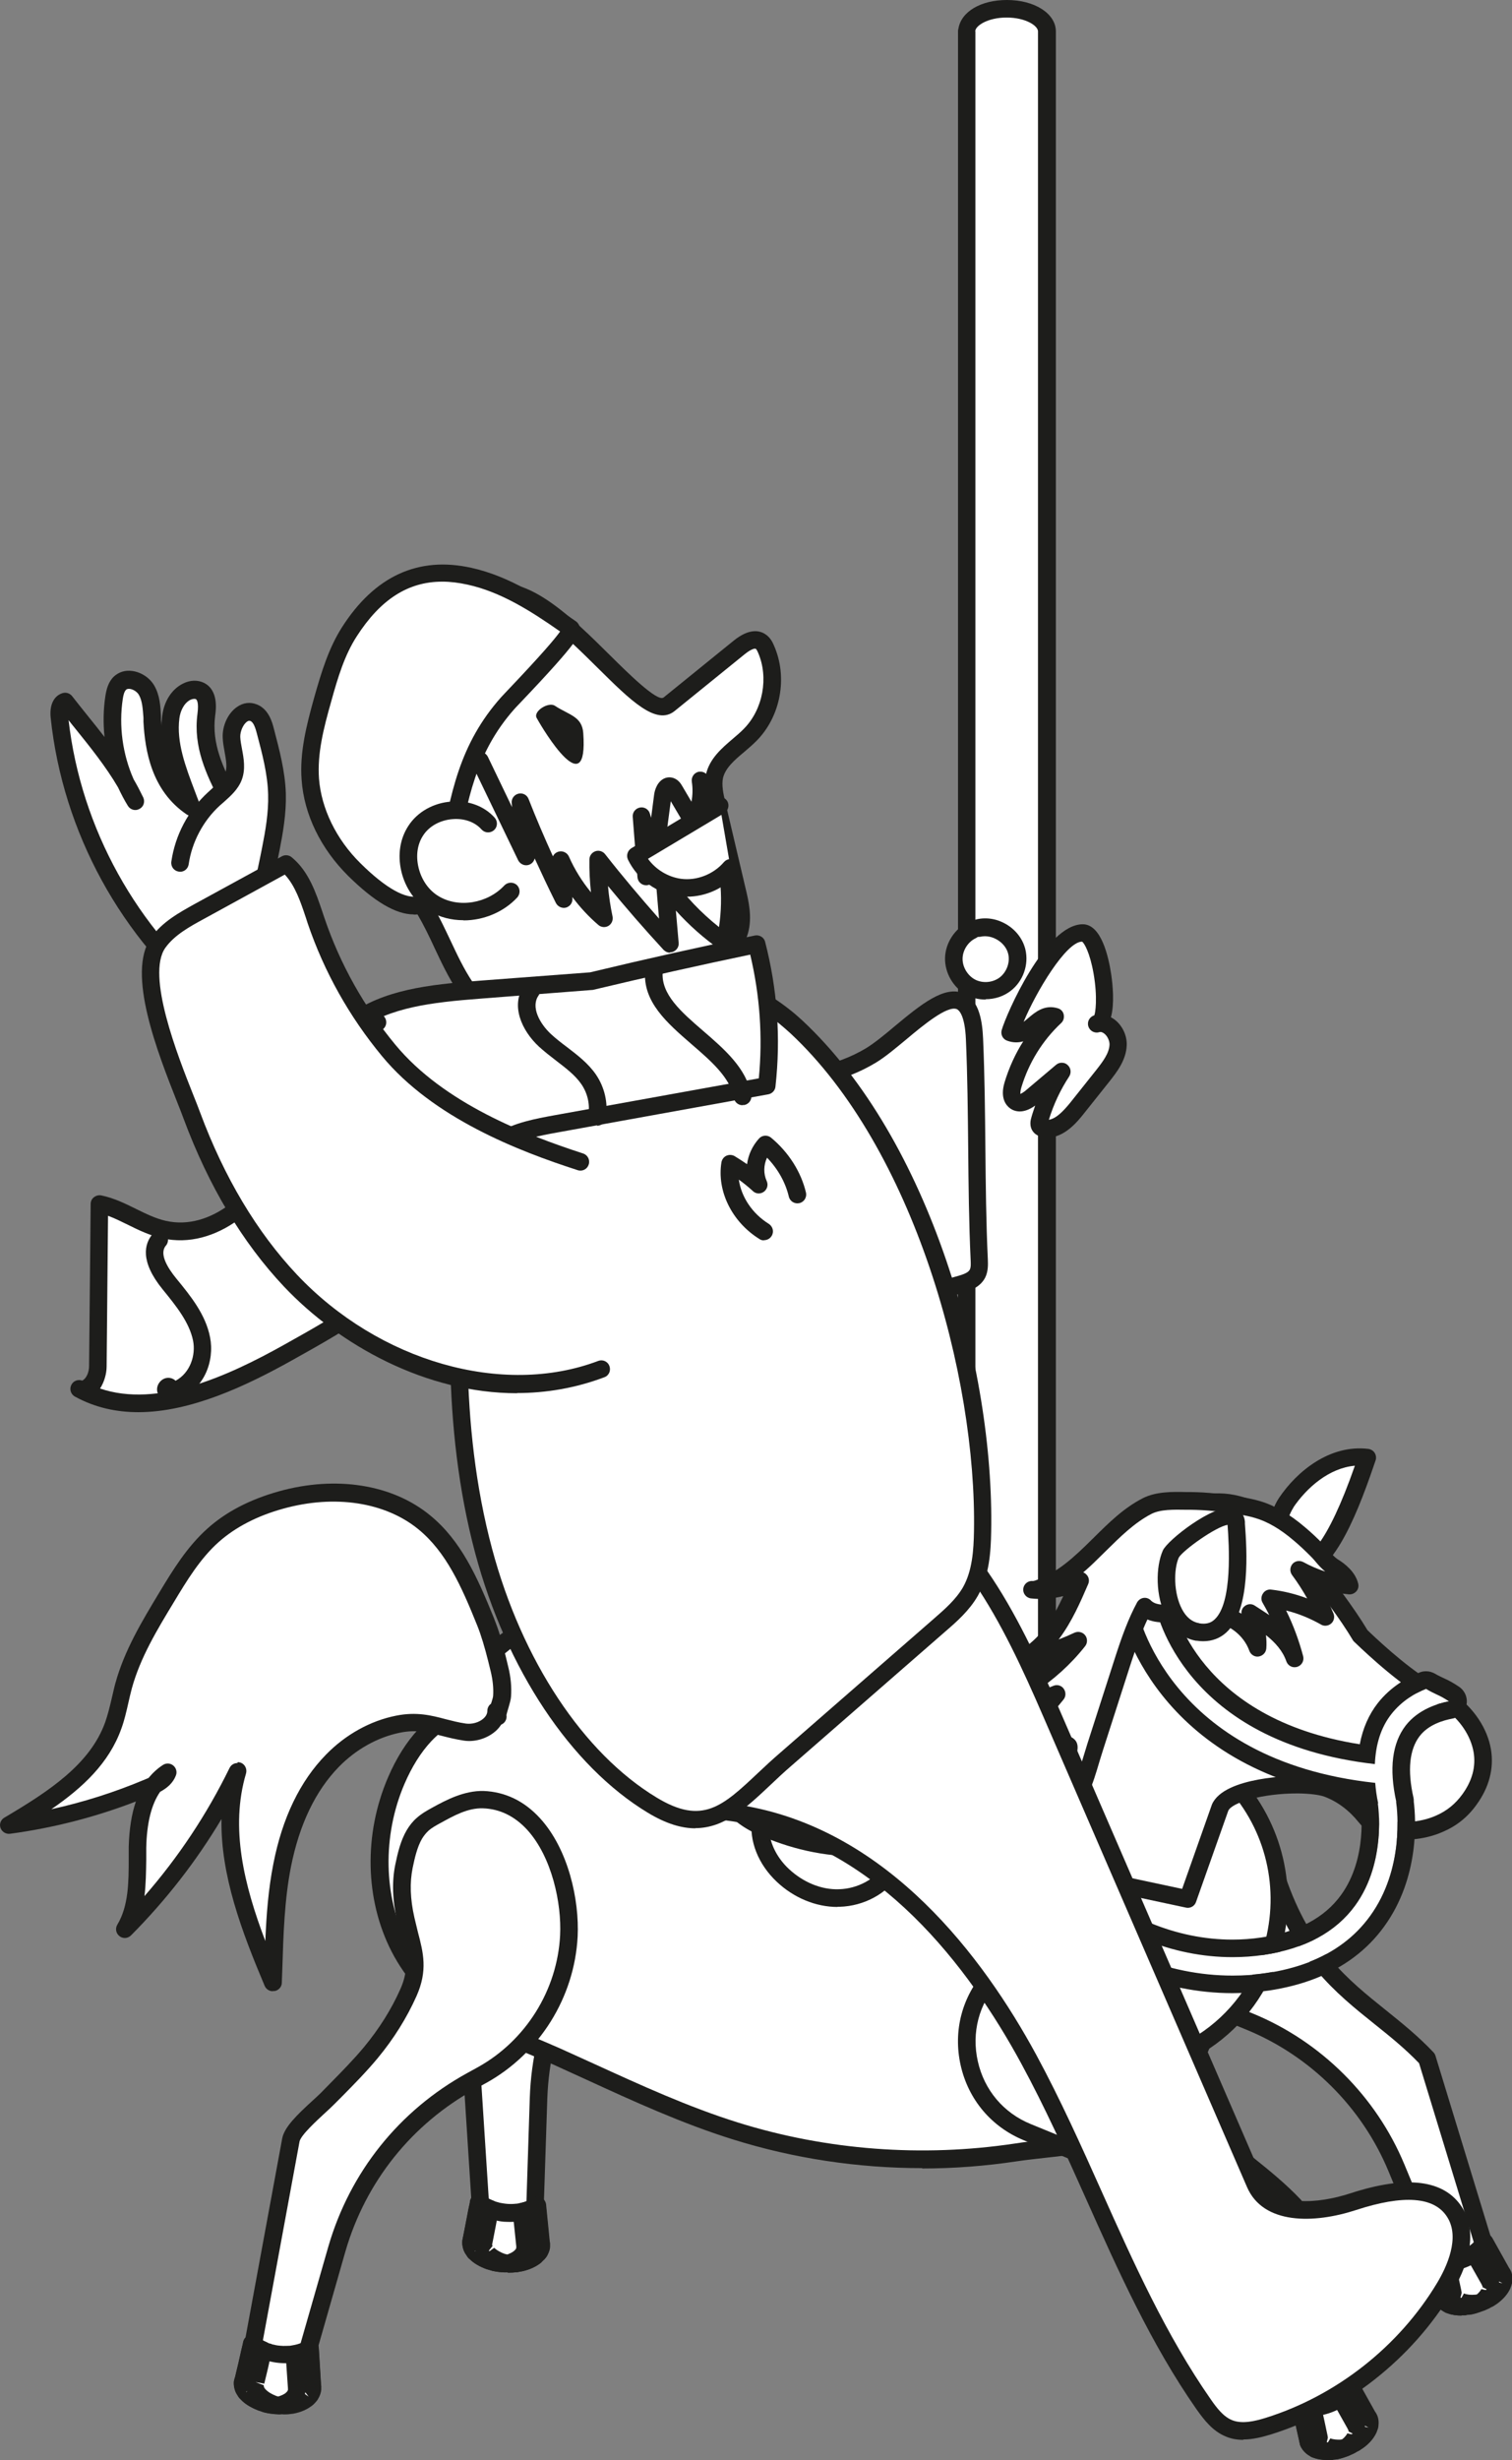
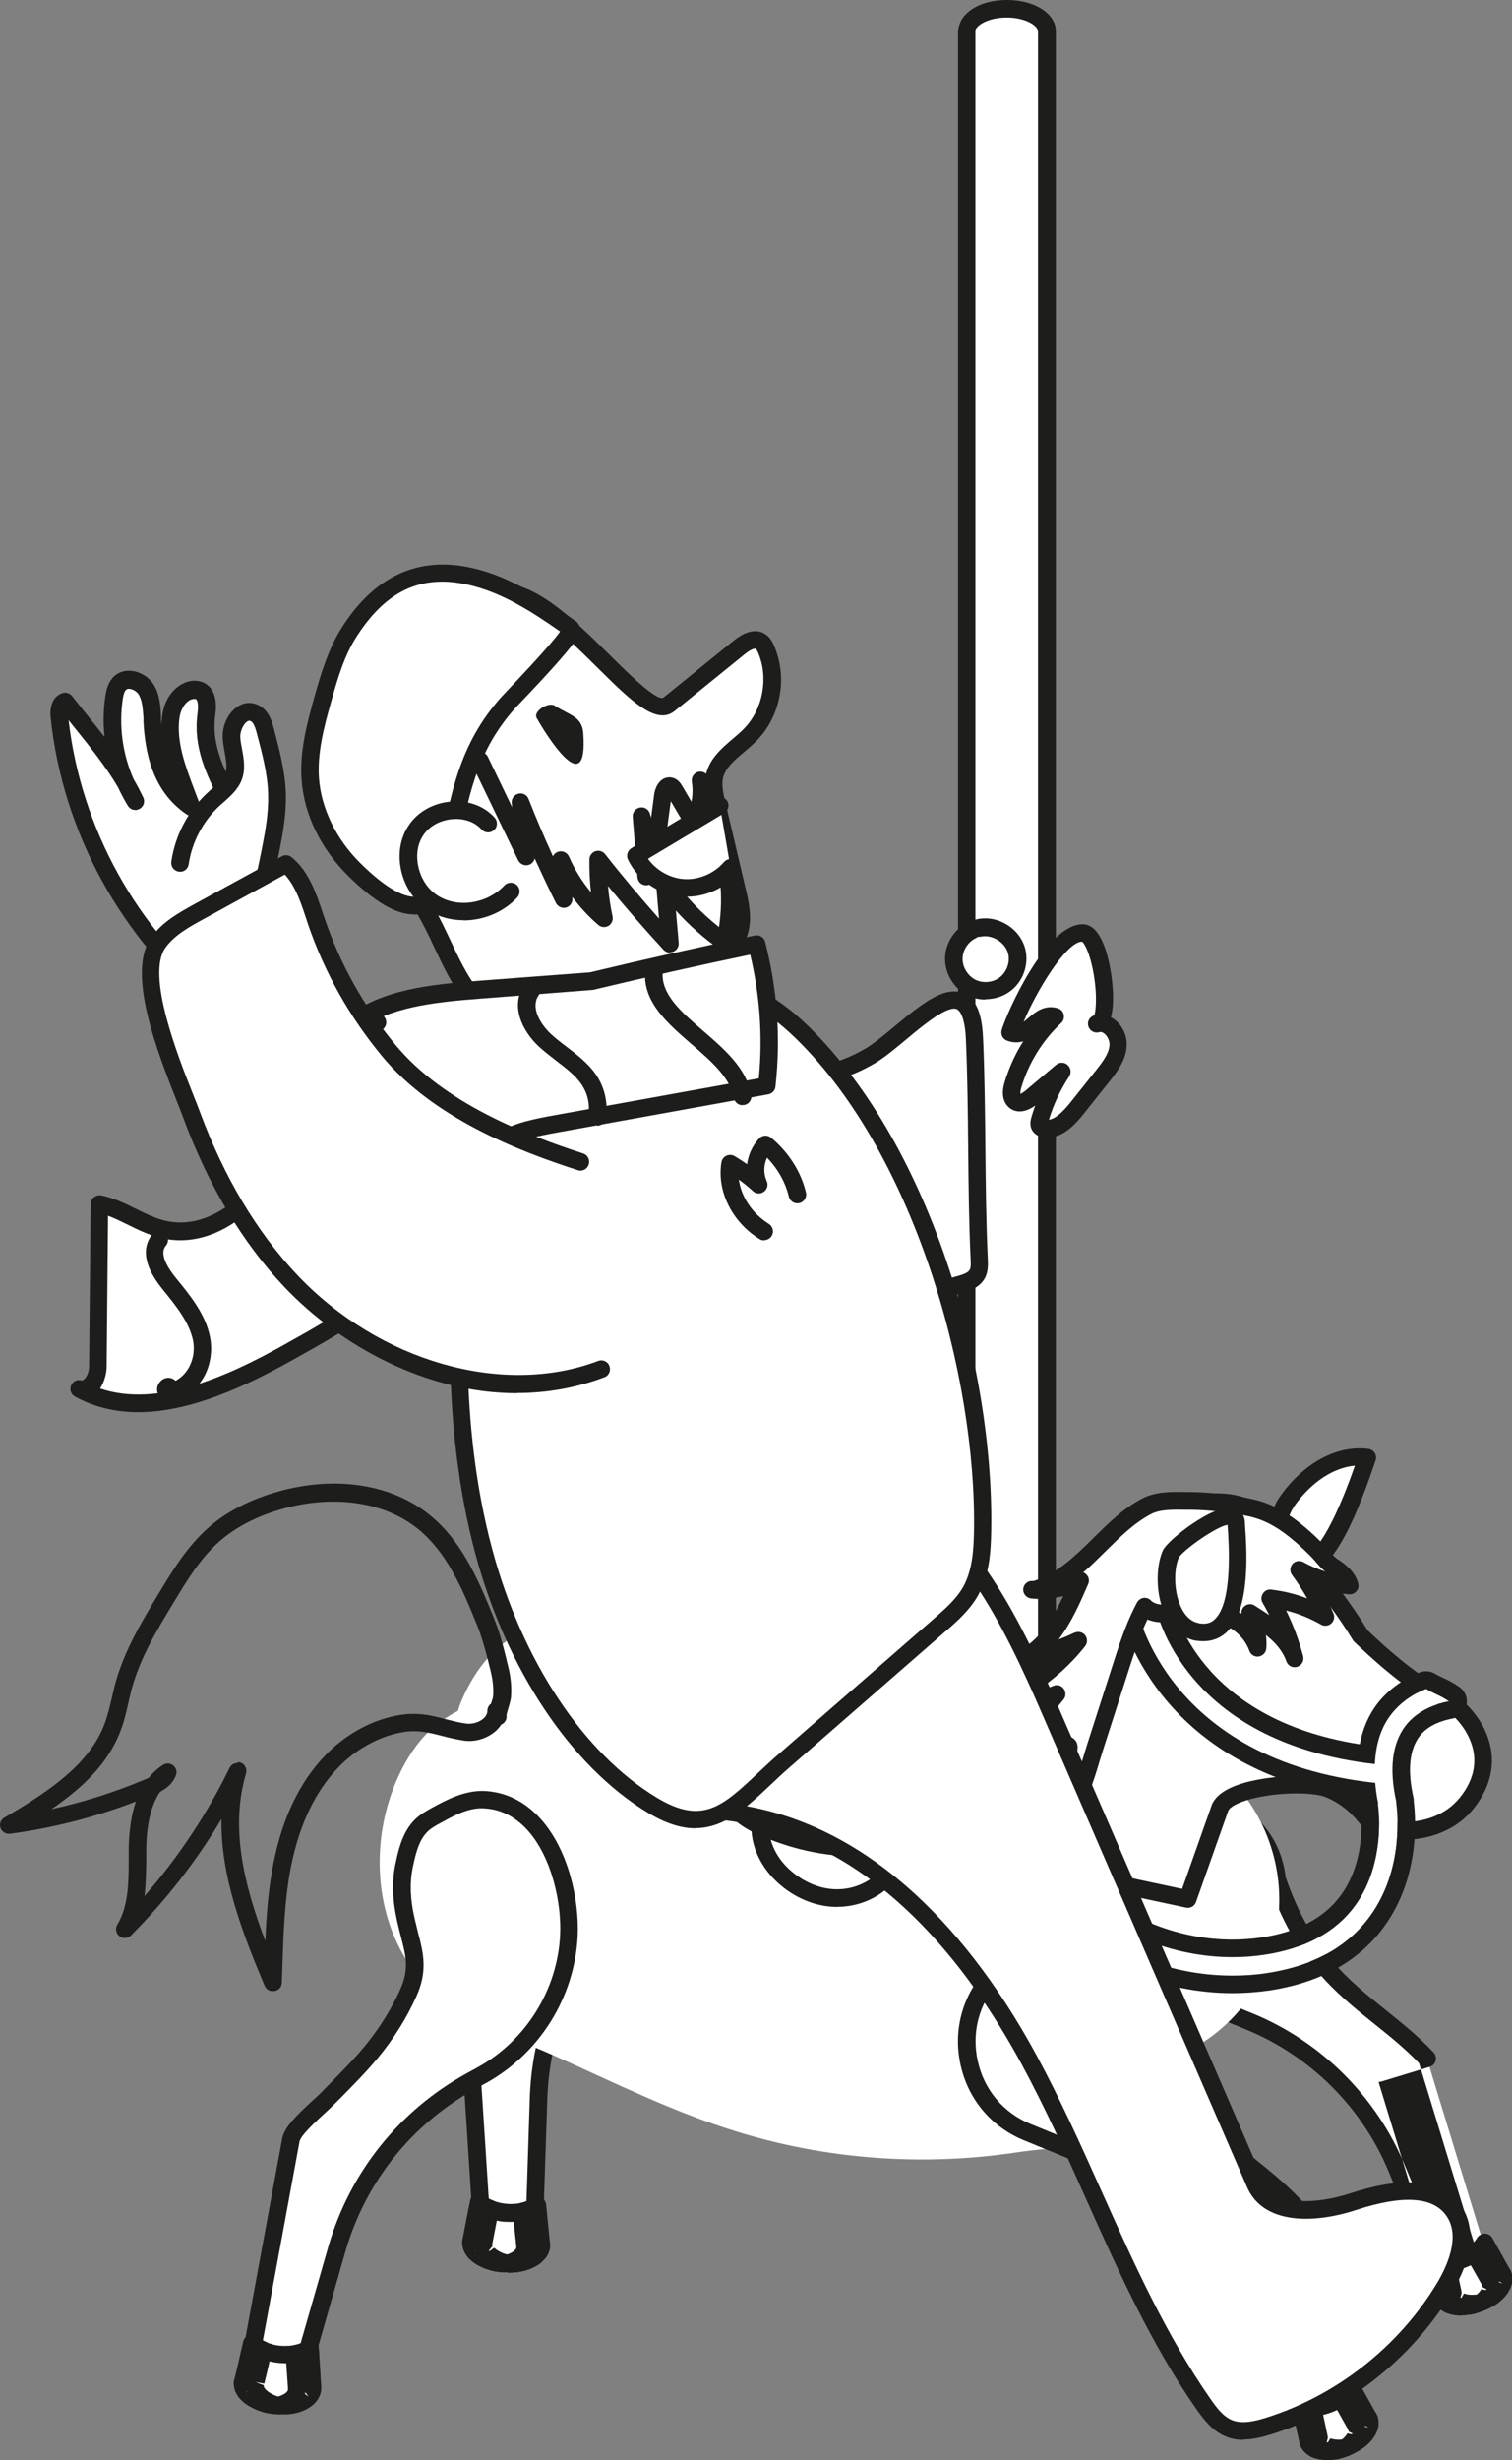
<svg xmlns="http://www.w3.org/2000/svg" viewBox="0 0 86.22 140.16">
  <rect x="0" y="0" width="86.22" height="140.16" fill="#808080" stroke="none" />
  <path d="m72.8 107.07c2.07 6.08 5.65 7.14 8.57 10.22l3.39 11.09-2.76.84-2.37-5.72c-1.57-3.78-4.59-6.77-8.37-8.32l-5.11-2.09c-3.58-1.46-4.61-6.04-2.01-8.9 2.91-3.2 8.25-1.44 8.67 2.87z" fill="#fff" />
-   <path d="m82 129.72c-.2 0-.38-.12-.46-.31l-2.37-5.72c-1.51-3.63-4.46-6.56-8.1-8.05l-5.11-2.09c-1.86-.76-3.18-2.32-3.62-4.28s.08-3.93 1.43-5.42c1.48-1.63 3.7-2.21 5.8-1.52 2.07.69 3.5 2.46 3.74 4.62 1.42 4.13 3.51 5.81 5.73 7.59.91.73 1.84 1.48 2.71 2.4.05.06.09.12.11.2l3.39 11.09c.04.13.03.26-.04.38-.06.12-.17.2-.3.24l-2.76.84s-.1.02-.15.02zm-14.2-26.67c-1.24 0-2.43.52-3.3 1.48-1.13 1.24-1.56 2.89-1.19 4.53.37 1.63 1.47 2.94 3.02 3.57l5.11 2.09c3.88 1.59 7.03 4.72 8.64 8.59l2.2 5.3 1.85-.56-3.21-10.5c-.8-.83-1.64-1.51-2.53-2.22-2.24-1.79-4.55-3.65-6.07-8.1-.01-.04-.02-.07-.02-.11-.18-1.79-1.35-3.26-3.06-3.83-.48-.16-.96-.24-1.44-.24z" fill="#1d1d1b" />
+   <path d="m82 129.72c-.2 0-.38-.12-.46-.31l-2.37-5.72c-1.51-3.63-4.46-6.56-8.1-8.05l-5.11-2.09c-1.86-.76-3.18-2.32-3.62-4.28s.08-3.93 1.43-5.42c1.48-1.63 3.7-2.21 5.8-1.52 2.07.69 3.5 2.46 3.74 4.62 1.42 4.13 3.51 5.81 5.73 7.59.91.73 1.84 1.48 2.71 2.4.05.06.09.12.11.2c.04.13.03.26-.04.38-.06.12-.17.2-.3.24l-2.76.84s-.1.02-.15.02zm-14.2-26.67c-1.24 0-2.43.52-3.3 1.48-1.13 1.24-1.56 2.89-1.19 4.53.37 1.63 1.47 2.94 3.02 3.57l5.11 2.09c3.88 1.59 7.03 4.72 8.64 8.59l2.2 5.3 1.85-.56-3.21-10.5c-.8-.83-1.64-1.51-2.53-2.22-2.24-1.79-4.55-3.65-6.07-8.1-.01-.04-.02-.07-.02-.11-.18-1.79-1.35-3.26-3.06-3.83-.48-.16-.96-.24-1.44-.24z" fill="#1d1d1b" />
  <path d="m29.23 95.55c-.17.6-.16 1.27-.13 1.9.05 1.03.38 2 .84 2.92.76 1.5 1.47 2.29 1.17 4-.23 1.33-.66 2.61-1.24 3.84-.52 1.09-1.15 2.11-1.75 3.14-.38.64-1.5 2.09-1.45 2.8l.79 12.27 3.05-.2.21-6.56v-.12c.15-4.25 1.98-8.28 5.1-11.18l.5-.47c2.43-2.26 3.52-5.66 2.88-8.91-.57-2.89-3.11-7.08-6.63-6.33-.92.2-1.66.86-2.35 1.5-.24.22-.48.44-.66.71-.14.21-.24.44-.31.68z" fill="#fff" />
  <path d="m27.45 126.92c-.26 0-.48-.2-.5-.47l-.79-12.27c-.04-.66.48-1.5 1.16-2.53.14-.22.27-.41.36-.56l.37-.63c.47-.8.96-1.63 1.36-2.48.58-1.22.98-2.47 1.2-3.71.21-1.23-.15-1.9-.7-2.91-.13-.24-.27-.5-.42-.78-.56-1.1-.85-2.12-.89-3.12-.03-.68-.05-1.39.15-2.06.09-.3.22-.58.38-.82.21-.32.48-.56.73-.8.68-.62 1.51-1.39 2.59-1.62 1.21-.26 2.39-.02 3.5.71 2.01 1.33 3.32 3.97 3.73 6.01.68 3.41-.48 7.01-3.03 9.38l-.5.46c-3.04 2.83-4.79 6.68-4.94 10.83l-.22 6.68c0 .26-.21.47-.47.48l-3.05.2s-.02 0-.03 0zm5.94-33.85c-.24 0-.48.03-.72.08-.81.17-1.51.81-2.12 1.38-.23.21-.44.41-.59.63-.11.16-.19.34-.25.54t0 0c-.15.52-.14 1.14-.11 1.74.04.85.3 1.74.79 2.71.14.27.27.52.4.75.58 1.07 1.09 1.99.81 3.56-.23 1.33-.66 2.66-1.28 3.96-.42.89-.92 1.74-1.41 2.56l-.37.62c-.09.16-.23.37-.39.61-.33.5-1.02 1.54-1 1.91l.76 11.77 2.1-.14.2-6.23c.15-4.42 2.02-8.51 5.25-11.53l.5-.46c2.29-2.13 3.34-5.37 2.73-8.45-.35-1.77-1.53-4.21-3.3-5.37-.65-.43-1.33-.65-2.02-.65z" fill="#1d1d1b" />
  <path d="m61.04 98.43-6.57 1.26c-3.6.7-7.28-.1-10.23-2.12-.88-.58-1.69-1.28-2.41-2.07-1.77-1.93-5.09-3.34-7.69-3.48-2.27-.13-4.65.65-6.2 2.32-.71.74-1.23 1.65-1.63 2.58-.08.18-.14.37-.2.56-.7.36-1.34.83-1.88 1.4-.7.75-1.22 1.65-1.63 2.59-1.29 3.01-1.3 6.62.18 9.51.19.37.4.73.64 1.07 2 2.88 5.28 3.77 8.31 5.13 3.36 1.51 6.67 3.15 10.19 4.24 5.15 1.61 10.67 2.02 16 1.22 2.39-.36 4.6-.26 6.76-1.59 1.77-1.09 3.13-2.74 3.88-4.66 1.87-1.2 3.34-3.06 4-5.39 2.03-7.17-4.2-13.96-11.52-12.56z" fill="#fff" />
-   <path d="m52.59 123.53c-3.67 0-7.33-.55-10.81-1.64-2.88-.9-5.66-2.17-8.34-3.4-.64-.29-1.27-.58-1.91-.87-.56-.25-1.12-.48-1.69-.72-2.51-1.04-5.11-2.12-6.83-4.58-.25-.36-.48-.74-.68-1.13-1.52-2.96-1.6-6.68-.2-9.93.47-1.09 1.05-2.01 1.72-2.73.51-.55 1.13-1.02 1.84-1.41.05-.14.09-.27.15-.4.49-1.13 1.05-2.03 1.73-2.73 1.58-1.69 4.04-2.62 6.59-2.47 2.86.16 6.24 1.69 8.03 3.64.71.77 1.49 1.44 2.32 1.99 2.87 1.96 6.47 2.71 9.86 2.04l6.57-1.25c3.61-.69 7.25.52 9.73 3.23s3.36 6.43 2.36 9.96c-.65 2.29-2.09 4.27-4.07 5.59-.8 1.97-2.23 3.65-4.03 4.76-1.75 1.08-3.48 1.26-5.31 1.46-.53.06-1.08.12-1.63.2-1.79.27-3.6.41-5.41.41zm-18.96-31.03c-2.08 0-4.04.79-5.32 2.17-.6.62-1.1 1.42-1.54 2.44-.05.11-.08.22-.12.33l-.07.2c-.04.12-.13.21-.24.27-.68.36-1.27.79-1.75 1.3-.59.63-1.11 1.46-1.53 2.44-1.26 2.94-1.2 6.42.17 9.08.18.35.39.7.61 1.02 1.55 2.22 3.9 3.2 6.39 4.23.57.24 1.15.48 1.71.73.64.29 1.28.58 1.92.87 2.65 1.21 5.4 2.47 8.22 3.35 5.06 1.58 10.51 1.99 15.78 1.2.57-.09 1.12-.15 1.67-.21 1.72-.19 3.34-.36 4.9-1.32 1.66-1.02 2.97-2.59 3.68-4.42.04-.1.11-.18.2-.24 1.85-1.19 3.19-3 3.78-5.11.9-3.2.11-6.57-2.14-9.01-2.25-2.45-5.54-3.54-8.8-2.92l-6.57 1.25c-3.66.71-7.52-.09-10.61-2.2-.89-.59-1.74-1.31-2.5-2.14-1.6-1.75-4.76-3.18-7.35-3.32-.16 0-.32-.01-.48-.01z" fill="#1d1d1b" />
  <path d="m23.61 104.52c-.32.54-.46 1.19-.59 1.81-.21 1.01-.12 2.03.1 3.03.37 1.64.86 2.58.15 4.17-.55 1.24-1.28 2.37-2.14 3.42-.77.93-1.63 1.76-2.47 2.62-.52.53-1.96 1.66-2.09 2.37 0 0-2.23 12.09-2.23 12.09l3.01.55 1.81-6.31.03-.12c1.18-4.09 3.94-7.54 7.67-9.59l.6-.33c2.91-1.6 4.8-4.63 4.97-7.94.15-2.94-1.28-7.62-4.89-7.76-.94-.03-1.82.43-2.65.88-.29.16-.57.31-.82.53-.19.17-.34.37-.47.58z" fill="#fff" />
  <path d="m17.36 135.07s-.06 0-.09 0l-3.01-.55c-.27-.05-.45-.31-.4-.58 0 0 2.21-11.99 2.23-12.09.12-.65.83-1.34 1.75-2.18.19-.17.36-.33.48-.45l.5-.51c.66-.67 1.34-1.36 1.94-2.08.86-1.04 1.56-2.15 2.07-3.3.51-1.14.32-1.88.03-2.99-.07-.27-.14-.55-.21-.86-.27-1.2-.31-2.26-.11-3.24.14-.67.3-1.36.65-1.96.16-.27.35-.51.57-.7.29-.26.62-.44.91-.6.8-.44 1.8-.96 2.9-.94 1.24.05 2.32.57 3.22 1.55 1.63 1.78 2.25 4.67 2.15 6.74-.18 3.48-2.18 6.67-5.22 8.35l-.6.33c-3.64 2-6.28 5.3-7.43 9.29l-1.84 6.43c-.06.22-.26.36-.48.36zm-2.43-1.45 2.07.38 1.72-5.99c1.23-4.25 4.04-7.76 7.91-9.89l.6-.33c2.74-1.51 4.55-4.39 4.71-7.53.09-1.8-.46-4.45-1.88-6.01-.71-.77-1.56-1.19-2.52-1.22-.86-.03-1.66.42-2.39.82-.26.14-.52.28-.72.46-.14.13-.26.28-.37.46-.27.47-.41 1.08-.53 1.66-.17.84-.14 1.76.1 2.82.07.3.14.57.2.83.31 1.18.57 2.19-.08 3.65-.55 1.23-1.29 2.42-2.21 3.53-.63.76-1.33 1.47-2 2.15l-.5.5c-.13.13-.31.3-.52.49-.44.41-1.37 1.25-1.44 1.62s-.06.33-2.14 11.6z" fill="#1d1d1b" />
  <path d="m65.24 115.46c2.07 6.08 5.65 7.14 8.57 10.22l3.39 11.09-2.76.84-2.37-5.72c-1.57-3.77-4.59-6.77-8.37-8.32l-5.11-2.09c-3.58-1.46-4.61-6.04-2.01-8.9 2.91-3.21 8.25-1.44 8.67 2.87z" fill="#fff" />
  <path d="m74.44 138.12c-.2 0-.38-.12-.46-.31l-2.37-5.72c-1.53-3.68-4.41-6.54-8.1-8.05l-5.11-2.09c-1.86-.76-3.18-2.32-3.62-4.28s.08-3.93 1.43-5.42c1.48-1.63 3.7-2.22 5.8-1.52 2.07.69 3.5 2.46 3.74 4.62 1.42 4.13 3.51 5.81 5.73 7.59.91.73 1.84 1.48 2.71 2.4.05.06.09.12.11.2l3.39 11.09c.08.26-.07.54-.33.62l-2.76.84s-.1.02-.15.02zm-14.19-26.68c-1.24 0-2.43.52-3.3 1.48-1.13 1.24-1.56 2.89-1.19 4.53s1.47 2.94 3.02 3.57l5.11 2.09c3.94 1.61 7.01 4.66 8.64 8.59l2.2 5.3 1.85-.57-3.21-10.5c-.8-.83-1.64-1.51-2.53-2.22-2.24-1.79-4.55-3.65-6.07-8.1-.01-.04-.02-.07-.02-.11-.18-1.8-1.35-3.26-3.06-3.83-.48-.16-.96-.23-1.44-.23z" fill="#1d1d1b" />
  <path d="m78.05 137.84c.04.09.04.19.03.29v.07c-.01.06-.04.12-.06.18 0 .01-.01.03-.02.04-.1.23-.31.46-.58.66-.04.03-.09.05-.12.08-.03.02-.06.04-.1.06-.16.09-.32.18-.51.25-.18.07-.34.12-.51.15-.03 0-.06.01-.09.01-.06.01-.12.01-.18.03-.31.02-.6 0-.83-.09-.04 0-.06-.03-.1-.04-.03-.02-.06-.03-.09-.05-.04-.03-.09-.05-.12-.08-.07-.07-.13-.14-.17-.24 0-.02 0-.04-.02-.07s-.01-.06-.02-.1l-.17-.79s-.14-.62-.14-.63c-.02-.12-.05-.24-.08-.37-.01-.03-.02-.07-.03-.11.23.09.5.11.8.08.06 0 .12-.02.18-.03.03 0 .06 0 .09-.01.17-.03.34-.07.52-.14.19-.07.35-.15.51-.25.03-.02.06-.04.09-.07.03-.02.08-.05.12-.08.24-.18.44-.38.54-.58l.2.35.05.09.26.45.45.81s.04.06.06.1c.02.02.02.03.03.05z" fill="#fff" />
  <path d="m75.71 140.16c-.31 0-.58-.04-.81-.13-.06-.01-.16-.06-.21-.1-.15-.09-.21-.14-.26-.19-.09-.09-.21-.22-.29-.42-.01-.03-.03-.1-.03-.13-.01-.02-.02-.09-.03-.14l-.17-.76s-.12-.55-.14-.61l-.08-.39c-.07-.18-.03-.41.11-.55s.34-.2.53-.13c.15.05.35.07.58.05.06 0 .1-.01.13-.02.24-.04.38-.08.53-.13.16-.06.3-.13.43-.21l.2-.14c.16-.12.3-.27.37-.39.09-.16.25-.26.43-.27.21 0 .35.09.44.25l.95 1.7s.04.04.07.11c.02.03.04.07.05.1.07.19.07.37.07.49 0 .02-.01.11-.01.13-.01.07-.03.14-.06.21 0 .01-.05.12-.05.13-.14.31-.39.6-.74.86l-.13.09c-.05.04-.12.08-.21.12-.1.07-.28.16-.5.24-.21.08-.4.14-.6.18-.03 0-.14.02-.17.02h-.04s-.11.03-.12.03c-.08 0-.16 0-.23 0zm-.91-2.5c.04.18.09.41.09.41l.17.8s.03.14.03.18l-.12.47.26-.44c.17.06.39.08.64.07.03 0 .18-.03.2-.03.16-.03.29-.08.44-.13.16-.06.3-.13.43-.21l.2-.13c.17-.13.32-.29.39-.44l.5.1-.35-.17s-.02 0-.02-.02l-.07-.03h.03s-.05-.09-.06-.12l-.63-1.11s-.1.08-.16.12l-.13.09s-.11.08-.12.09c-.18.11-.37.2-.58.28s-.4.13-.6.17c-.02 0-.13.02-.15.02s-.11.02-.2.03c-.06 0-.12.01-.18.01zm3.23.19h-.01s.04 0 .04 0h-.02z" fill="#1d1d1b" />
  <path d="m78.02 137.79s-.03-.06-.06-.1l-.45-.81-.26-.45-.05-.09-.2-.35c-.11.2-.3.4-.54.58-.02.02-.05.03-.07.04l.09.15.05.09.26.45.45.81s.04.06.06.1c.02.02.02.03.03.05.04.09.04.19.03.29v.07c-.01.06-.04.12-.06.18 0 .01-.01.03-.02.04-.09.19-.25.38-.45.55.13-.06.26-.12.38-.18.04-.01.06-.03.1-.06s.08-.05.12-.08c.27-.2.47-.43.58-.66 0-.01.01-.03.02-.04.02-.06.05-.13.06-.18 0-.02 0-.04 0-.07 0-.1 0-.19-.03-.29 0-.02-.01-.04-.03-.05z" fill="#fff" />
  <path d="m76.83 139.9c-.17 0-.33-.08-.42-.24-.13-.21-.09-.49.1-.65.21-.18.29-.3.32-.37l.26.06s.04-.03.06-.04l-.18-.09s-.01 0-.02-.01l-.07-.04.03-.02s-.05-.08-.06-.12l-.86-1.53c-.13-.23-.06-.53.17-.67.23-.16.37-.31.44-.44.08-.16.25-.26.43-.27.21 0 .35.09.44.25l.95 1.7s.04.04.07.11c.02.04.04.07.05.1.08.2.08.38.07.5 0 .02-.01.11-.01.13-.01.07-.03.14-.06.21 0 0-.04.1-.04.11-.15.33-.4.63-.75.88l-.13.08c-.06.04-.12.09-.22.12-.05.04-.2.11-.35.17-.06.03-.13.04-.2.04zm1.02-1.63.19.04-.21-.1s0 .04.01.06z" fill="#1d1d1b" />
  <path d="m76.55 139.48c-.31.02-.6 0-.83-.09-.04 0-.06-.03-.1-.04-.03-.02-.06-.03-.09-.05-.04-.03-.09-.05-.12-.08-.07-.07-.13-.14-.17-.24 0-.02 0-.04-.02-.07s-.01-.06-.02-.1l-.17-.79s-.14-.62-.14-.63c-.01-.07-.03-.15-.04-.22-.26.01-.5 0-.69-.08.01.04.02.08.03.11.03.13.05.25.08.37 0 0 .14.63.14.63l.17.79s0 .07.02.1 0 .05.02.07c.04.09.1.17.17.24.03.03.08.06.12.08.03.02.06.03.09.05.04 0 .06.03.1.04.23.09.52.11.83.09l.18-.03c.03 0 .06-.01.09-.01.17-.03.33-.08.51-.15h.02c-.06.01-.11.01-.17.02z" fill="#fff" />
  <path d="m75.71 140.16c-.31 0-.58-.04-.81-.13-.06-.01-.16-.06-.21-.1-.15-.09-.21-.14-.26-.19-.09-.09-.21-.22-.29-.42-.01-.03-.03-.1-.03-.13-.01-.02-.02-.09-.03-.13l-.17-.77s-.12-.55-.14-.61l-.08-.39c-.07-.18-.03-.41.11-.55s.34-.2.53-.13c.08.03.23.06.49.05.25-.03.46.16.51.4l.05.22s0 0 0 0 .14.63.14.63l.17.8s.03.14.03.18l-.07.29s.04 0 .06 0l.15-.25c.17.06.38.08.62.07.03 0 .08-.01.08-.01.26-.03.53.13.59.37.06.25-.04.49-.28.58-.22.08-.41.14-.61.18-.03 0-.14.02-.17.02h-.04s-.11.03-.12.03c-.08 0-.16 0-.23 0zm-.72-.67v.03s0-.03 0-.03z" fill="#1d1d1b" />
  <path d="m85.69 129.61c.04.09.04.19.03.29v.07c-.01.06-.04.12-.06.18 0 .01-.01.03-.02.04-.1.23-.31.46-.58.66-.04.03-.09.05-.12.08s-.06.04-.1.06c-.16.09-.32.18-.51.25-.18.07-.34.12-.51.15-.03 0-.06.01-.09.01-.06.01-.12.02-.18.03-.31.02-.6 0-.83-.09-.04 0-.06-.03-.1-.04-.03-.02-.06-.03-.08-.05-.04-.03-.09-.05-.12-.08-.07-.07-.13-.14-.17-.24 0-.02 0-.04-.02-.07s-.01-.06-.02-.1l-.17-.79s-.14-.62-.14-.63c-.02-.12-.05-.24-.08-.37-.01-.03-.02-.07-.03-.11.23.09.5.11.8.08.06 0 .12-.01.18-.03.03 0 .06 0 .09-.01.17-.03.34-.07.52-.14.19-.07.35-.15.51-.25.03-.02.06-.04.09-.07s.08-.05.12-.08c.24-.18.44-.38.54-.58l.2.35.05.09.26.45.45.81s.04.06.06.1c.02.02.02.03.03.05z" fill="#fff" />
  <path d="m83.35 131.93c-.3 0-.58-.04-.81-.13-.07-.02-.16-.06-.22-.1-.14-.09-.2-.13-.25-.18-.09-.09-.21-.23-.29-.42-.01-.03-.03-.1-.03-.13-.01-.02-.02-.09-.03-.14l-.17-.77s-.12-.55-.14-.61l-.08-.39c-.07-.18-.03-.41.11-.55s.34-.2.53-.13c.15.05.35.07.58.05.06 0 .1-.01.13-.02.24-.04.38-.08.53-.13.16-.06.3-.13.43-.21.1-.07.15-.11.2-.14.16-.12.3-.27.37-.39.09-.16.25-.26.43-.27.18 0 .35.09.44.25l.95 1.7s.04.05.07.11c.02.04.04.07.05.1.07.19.07.37.06.49 0 .02 0 .1-.01.12-.01.07-.04.14-.06.22 0 0-.05.12-.05.13-.14.31-.39.6-.74.86l-.12.08c-.06.04-.13.09-.22.12-.1.07-.28.16-.5.24-.21.08-.4.14-.6.18-.03 0-.14.02-.17.02h-.05s-.11.02-.12.03c-.08 0-.16 0-.23 0zm-.61-1.12s.11.04.14.05c.17.07.39.08.64.07.03 0 .18-.03.2-.03.16-.03.29-.08.44-.13.16-.06.3-.13.43-.21.1-.06.15-.09.2-.13.17-.13.32-.29.39-.44l.49.11-.36-.17s-.01 0-.02-.01l-.07-.04.03-.02s-.05-.08-.06-.12l-.63-1.11c-.05.04-.1.08-.16.12l-.13.08s-.12.08-.13.09c-.18.11-.37.2-.58.28s-.4.13-.6.17c-.03 0-.14.02-.17.02 0 0-.09.02-.18.03-.06 0-.12.01-.18.01.04.18.09.41.09.41l.17.8s.03.12.03.17zm2.93-1.2h-.01s.03 0 .03 0zm0 0h.02s-.02 0-.02 0z" fill="#1d1d1b" />
  <path d="m85.66 129.55s-.03-.06-.06-.1l-.45-.81-.26-.45-.05-.09-.2-.34c-.11.2-.3.4-.54.58-.02.02-.04.03-.07.04l.09.15.05.09.26.45.45.81s.04.06.06.1c.02.02.02.03.03.05.04.09.04.19.03.29v.07c-.01.06-.04.12-.06.18 0 .01-.01.03-.02.04-.09.19-.25.38-.45.55.13-.06.26-.12.38-.19.04-.01.06-.03.1-.06s.08-.05.12-.08c.27-.2.47-.43.58-.66 0-.01.01-.03.02-.04.02-.06.05-.13.06-.18 0-.02 0-.04 0-.07 0-.1 0-.19-.03-.29 0-.02-.01-.04-.03-.05z" fill="#fff" />
  <path d="m84.47 131.67c-.17 0-.33-.08-.42-.23-.13-.21-.09-.49.1-.65.21-.18.29-.3.32-.37l.26.06s.04-.02.06-.04l-.18-.09s-.01 0-.02-.01l-.07-.04.03-.02s-.05-.08-.06-.12l-.86-1.52c-.13-.23-.06-.52.16-.67.23-.16.37-.31.44-.44.09-.16.25-.26.43-.27.18 0 .35.09.44.25l.95 1.7s.04.05.07.11c.02.04.04.07.05.1.08.2.08.38.07.5 0 .02 0 .1-.01.12-.01.07-.04.14-.06.22 0 0-.05.12-.05.13-.14.31-.39.6-.74.86l-.12.08c-.06.04-.13.09-.22.12-.05.04-.2.11-.35.17-.06.03-.13.04-.2.04zm1.02-1.62.19.04-.2-.1s0 .04.01.06z" fill="#1d1d1b" />
  <path d="m84.18 131.25c-.31.02-.6 0-.83-.09-.04 0-.06-.03-.1-.04-.03-.02-.06-.03-.09-.05-.04-.03-.09-.05-.12-.08-.07-.07-.13-.14-.17-.24 0-.02 0-.04-.02-.07s-.01-.06-.02-.1l-.17-.79s-.14-.62-.14-.63c-.01-.07-.03-.15-.05-.22-.26.01-.5 0-.69-.08.01.04.02.08.03.11.03.13.05.25.08.37 0 0 .14.63.14.63l.17.79s0 .07.02.1c.01.03 0 .05.02.07.04.09.1.17.17.24.03.03.08.06.12.08.03.02.06.03.09.05.04 0 .06.03.1.04.23.09.52.11.83.09.06-.01.12-.01.18-.03.03 0 .06-.01.09-.01.17-.03.33-.08.51-.15h.02c-.06 0-.11.01-.17.02z" fill="#fff" />
  <path d="m83.35 131.93c-.3 0-.58-.04-.81-.13-.07-.01-.16-.06-.22-.1-.14-.09-.21-.13-.26-.18-.09-.09-.21-.23-.29-.42-.01-.03-.03-.1-.03-.13-.01-.02-.02-.09-.03-.14l-.17-.77s-.12-.55-.14-.61l-.08-.39c-.07-.18-.03-.41.11-.55s.34-.2.53-.13c.08.03.23.06.49.05.25-.02.46.16.51.39l.05.22c.02.08.06.25.14.62l.17.8s.03.14.03.18l-.07.28s.04 0 .06 0l.14-.25c.17.07.39.09.63.07.03 0 .08-.01.08-.01.26-.03.53.13.59.37.06.25-.04.49-.28.58-.22.08-.41.14-.61.18-.03 0-.14.02-.17.02h-.05s-.11.02-.12.03c-.08 0-.16 0-.23 0zm-.72-.67v.03s0-.03 0-.03z" fill="#1d1d1b" />
  <path d="m30.85 127.94c0 .11-.04.21-.09.3-.01.02-.02.04-.04.06-.04.05-.09.11-.14.16-.01.01-.02.02-.03.03-.21.19-.51.33-.86.41-.05 0-.11.02-.15.03s-.08.02-.12.02c-.2.02-.4.04-.62.03-.21 0-.39-.03-.58-.07-.03-.01-.06-.01-.1-.03-.07-.01-.13-.04-.19-.05-.32-.11-.6-.27-.79-.45-.03-.02-.05-.06-.08-.08-.02-.03-.04-.06-.06-.09-.03-.05-.06-.09-.08-.14-.04-.1-.07-.2-.06-.31 0-.02.01-.04.01-.08 0-.03.01-.07.03-.11l.17-.87s.13-.68.13-.7c.03-.13.06-.26.08-.4 0-.03.01-.08.02-.12.19.18.46.33.77.43.06.02.13.04.2.05.03.01.06.03.1.03.18.04.37.07.58.08.22.01.42 0 .61-.03.04 0 .08-.02.12-.03s.1-.02.15-.03c.32-.07.6-.19.79-.35l.05.43v.11s.07.56.07.56l.1 1s.02.08.02.12c.01.02 0 .04 0 .07z" fill="#fff" />
  <path d="m28.94 129.47c-.06 0-.11 0-.17 0-.24-.01-.45-.04-.66-.08-.08-.02-.13-.03-.17-.05.03.01-.02 0-.07-.02 0 0-.11-.03-.11-.03-.4-.14-.74-.34-.97-.57-.06-.04-.13-.12-.16-.18-.1-.14-.14-.21-.17-.28-.06-.15-.11-.33-.1-.54 0-.04.01-.11.02-.14 0-.03.02-.1.03-.15l.17-.84s.12-.61.13-.68l.09-.42c0-.2.14-.39.32-.46s.4-.05.54.09c.12.12.32.23.58.31.06.02.1.03.14.04.02 0 .08.02.1.03.16.03.32.06.5.07.19.01.36 0 .54-.02l.21-.04c.26-.06.47-.15.6-.25.14-.11.34-.14.5-.07.17.07.29.23.31.41l.21 2.11s.02.07.02.14v.12c0 .21-.08.38-.14.5 0 .02-.06.1-.07.12-.04.05-.09.11-.14.17l-.45-.26.34.37c-.27.24-.64.42-1.09.53l-.17.03c-.07.01-.14.04-.24.03-.11.02-.27.03-.44.03zm-.64-1.06s.06.01.1.03c.08.01.24.03.42.04.19 0 .36 0 .53-.02.13-.02.2-.03.26-.04.23-.06.46-.16.6-.28l.1-.1s.03-.07.03-.08c0-.03 0-.06 0-.09l-.15-1.44c-.08.03-.17.05-.26.07l-.17.03s-.15.03-.16.03c-.23.03-.45.04-.7.03-.24 0-.45-.04-.66-.09-.03 0-.12-.03-.17-.05 0 .01-.1-.02-.19-.05-.08-.03-.16-.06-.24-.09-.04.2-.09.5-.09.5l-.17.87s-.02.11-.04.16c0-.01.02.02.03.06l-.32.41.41-.3c.15.15.37.27.63.36.03 0 .19.05.21.06zm2.53-.47h.01s-.01 0-.01 0z" fill="#1d1d1b" />
  <path d="m30.84 127.87s0-.08-.02-.12l-.1-1-.06-.56v-.11s-.05-.43-.05-.43c-.19.16-.47.27-.79.35-.03 0-.06 0-.09.01l.02.19v.11s.07.56.07.56l.1 1s.02.08.02.12v.07c0 .11-.04.21-.09.3-.01.02-.02.04-.04.06-.04.05-.09.11-.14.16-.01.01-.02.02-.03.03-.17.15-.42.27-.69.35.16 0 .31 0 .46-.02.04 0 .08 0 .12-.02.04 0 .1-.02.15-.03.35-.08.66-.22.86-.41.01-.01.02-.02.03-.03.05-.05.1-.11.14-.16.01-.02.02-.04.04-.06.05-.1.09-.19.09-.3 0-.02 0-.04 0-.07z" fill="#fff" />
  <path d="m28.95 129.46c-.25 0-.46-.18-.49-.42-.04-.25.11-.48.35-.55.29-.09.43-.18.5-.24l.1-.1s.03-.06.03-.08c0-.03 0-.06 0-.09l-.2-1.91c-.03-.26.15-.5.42-.55.31-.07.52-.16.65-.26.14-.11.34-.14.5-.07.17.07.29.23.31.41l.21 2.11s.02.07.02.14v.12c0 .21-.08.38-.14.51 0 .02-.06.1-.07.12-.04.06-.09.12-.14.17 0 0-.08.09-.09.09-.28.25-.66.44-1.1.54l-.17.03c-.07.01-.14.04-.24.03-.08.02-.26.02-.44.02z" fill="#1d1d1b" />
  <path d="m28.63 128.92c-.32-.11-.6-.27-.79-.45-.03-.02-.05-.06-.08-.08-.02-.03-.04-.06-.06-.09-.03-.05-.06-.09-.08-.14-.04-.1-.07-.2-.06-.31 0-.02.01-.04.01-.08 0-.03.01-.07.03-.11l.17-.87s.13-.68.13-.7c.02-.08.03-.16.05-.24-.26-.1-.49-.22-.66-.38 0 .04-.02.09-.02.12-.03.14-.06.27-.08.4 0 .01-.13.7-.13.7l-.17.87s-.03.08-.03.11-.01.05-.01.08c0 .11.02.21.06.31.02.04.05.09.08.14l.06.09c.03.02.05.06.08.08.19.18.47.34.79.45.07.01.13.04.19.05.03.01.07.01.1.03.18.04.37.06.58.07h.02c-.06-.01-.12-.04-.18-.05z" fill="#fff" />
  <path d="m28.81 129.47s-.05 0-.07 0c-.26-.01-.45-.04-.63-.08-.08-.02-.13-.03-.17-.05.03.01-.02 0-.07-.02 0 0-.11-.03-.11-.03-.4-.14-.74-.34-.97-.57-.06-.04-.13-.12-.16-.18-.1-.14-.14-.21-.17-.28-.06-.15-.11-.33-.1-.54 0-.04.01-.11.02-.14 0-.03.02-.1.03-.15l.16-.84s.12-.61.13-.68l.09-.42c0-.2.14-.39.32-.46s.4-.05.54.08c.07.07.21.17.48.27.23.09.36.33.31.57l-.05.24s0 0 0 0-.13.69-.13.69l-.17.87s-.02.1-.03.15c0 0 .01.02.03.06l-.22.28s.03.01.05.02l.26-.19c.15.14.36.26.61.35.04 0 .08.02.09.02.25.08.45.34.39.6-.05.21-.2.37-.4.4s-.04 0-.05 0zm-1.7-1.25-.06.07.06-.05s0-.02 0-.02z" fill="#1d1d1b" />
  <path d="m17.83 136.09c0 .11-.05.2-.1.3-.01.02-.03.04-.04.06-.04.05-.1.1-.14.15-.01 0-.02.02-.04.03-.21.18-.52.31-.88.38-.05 0-.11.01-.16.02-.04 0-.08.02-.12.01-.2.02-.4.02-.62 0-.21-.02-.39-.04-.57-.09-.03-.01-.06-.02-.1-.03-.06-.02-.13-.04-.19-.06-.32-.13-.59-.29-.77-.48-.03-.02-.05-.06-.08-.08-.02-.03-.04-.06-.06-.09-.03-.05-.06-.09-.08-.14-.04-.1-.06-.2-.05-.31 0-.02.01-.04.02-.08 0-.03.02-.06.03-.11l.2-.86s.16-.68.16-.69c.03-.13.07-.26.1-.4 0-.03.02-.08.02-.12.18.19.44.35.75.46.06.03.13.04.19.06.03.01.06.03.1.03.18.05.37.09.57.1.22.02.42.01.62 0 .04 0 .08-.02.12-.02s.1-.01.16-.02c.32-.06.61-.17.81-.32l.03.43v.11s.04.56.04.56l.06 1.01s.02.08.01.12v.07z" fill="#fff" />
  <path d="m16.01 137.56c-.1 0-.2 0-.31-.01-.24-.02-.45-.05-.66-.11-.09-.03-.13-.04-.17-.06.03.01-.01 0-.06-.02-.02 0-.1-.03-.12-.04-.4-.16-.73-.36-.95-.6-.05-.04-.12-.13-.16-.18-.09-.14-.13-.21-.16-.28-.06-.16-.1-.34-.09-.54 0-.04.02-.1.03-.14 0-.02.02-.09.04-.14l.2-.84s.14-.61.15-.67l.1-.42c.02-.2.15-.39.34-.45s.4-.04.53.1c.12.13.31.24.56.33.06.03.1.03.14.04.03 0 .08.03.1.04.16.04.32.07.49.08.19.02.36 0 .53 0l.22-.04c.26-.05.48-.13.61-.23.15-.11.34-.13.51-.05s.28.24.29.42l.13 2.11s.02.07.01.14v.11c-.02.21-.09.38-.16.5 0 0-.05.08-.05.09-.06.08-.11.14-.17.2 0 0-.07.07-.08.08-.31.26-.69.43-1.14.51 0 0-.17.02-.17.02-.07.01-.14.02-.23.02-.08 0-.19.02-.31.02zm-.74-1.1s.05.01.09.03c.08.02.24.04.42.05.19.02.36.01.53 0l.22-.03c.28-.05.51-.15.65-.27l.41.3-.31-.4s.03-.07.04-.09c0-.03 0-.06 0-.09l-.1-1.44c-.08.02-.17.04-.26.06 0 0-.17.02-.17.02-.01 0-.15.03-.16.03-.22.02-.45.02-.7 0-.23-.02-.43-.06-.63-.11-.08-.01-.15-.04-.21-.07 0 0-.09-.02-.18-.05-.08-.03-.16-.06-.23-.1-.05.2-.11.5-.11.5l-.21.87s-.03.11-.04.16c0 0 .02.02.03.06l-.34.39.42-.28c.15.15.36.28.62.38-.02-.01.03 0 .07.02.03 0 .11.04.14.05zm2.54-.37h.02s-.02 0-.02 0z" fill="#1d1d1b" />
  <path d="m17.83 136.02s0-.08-.01-.12l-.06-1.01-.04-.56v-.11s-.03-.43-.03-.43c-.2.15-.48.26-.81.32-.03 0-.06 0-.09.01v.19s.01.11.01.11l.04.56.06 1s.02.08.01.12v.07c0 .11-.05.2-.1.3-.01.02-.03.04-.04.06-.04.05-.1.1-.15.15-.01.01-.02.02-.04.03-.18.15-.43.25-.71.33h.46c.04 0 .08 0 .12-.01.04 0 .1-.01.16-.02.36-.07.66-.2.88-.38.01 0 .02-.02.04-.03.05-.05.11-.1.14-.15.01-.02.03-.04.04-.06.05-.09.09-.19.1-.3 0-.02 0-.04 0-.07z" fill="#fff" />
  <path d="m16.14 137.55c-.08 0-.17 0-.26 0-.25 0-.45-.2-.48-.44-.03-.25.13-.48.37-.54.3-.08.44-.17.51-.22l.1-.1s.03-.06.04-.08c0-.03 0-.06 0-.09l-.13-1.91c-.02-.26.17-.5.43-.53.32-.05.53-.13.66-.23.15-.11.34-.13.51-.05s.28.24.29.42l.13 2.11s.02.07.01.14v.12c-.02.2-.09.37-.16.49 0 0-.05.08-.05.09-.06.08-.11.14-.17.2 0 0-.07.07-.08.08-.31.26-.69.43-1.14.51 0 0-.17.02-.17.02-.07.01-.14.02-.23.02-.05 0-.11 0-.19 0zm1.25-1.15.21.15-.19-.25s-.01.06-.02.09z" fill="#1d1d1b" />
  <path d="m15.58 136.99c-.32-.13-.59-.29-.77-.48-.03-.02-.05-.06-.08-.08-.02-.03-.04-.06-.06-.09-.03-.05-.06-.09-.08-.14-.04-.1-.06-.2-.05-.31 0-.02.01-.04.02-.08 0-.03.02-.06.03-.11l.2-.86s.16-.68.16-.69c.02-.08.04-.16.06-.24-.26-.11-.48-.24-.64-.41 0 .04-.02.09-.02.12-.03.14-.07.27-.1.4 0 .01-.16.69-.16.69l-.2.86s-.03.07-.03.11c0 .03-.02.05-.02.08 0 .11.02.21.05.31.02.05.05.09.08.14l.06.09c.03.02.05.06.08.08.18.19.45.36.77.48.06.02.13.04.19.06.03.01.06.02.1.03.18.05.37.07.57.09h.02c-.06-.02-.12-.04-.18-.06z" fill="#fff" />
  <path d="m15.76 137.54s-.04 0-.07 0c-.23-.02-.44-.05-.65-.1-.09-.03-.13-.04-.17-.06.03.01-.01 0-.06-.02-.02 0-.1-.03-.12-.04-.4-.16-.73-.36-.95-.6 0 0-.06-.07-.07-.07-.05-.04-.05-.06-.08-.11-.09-.14-.13-.22-.16-.29-.06-.16-.1-.34-.09-.54 0-.04.02-.1.03-.14 0-.02.02-.09.04-.14l.2-.84s.14-.61.15-.67l.1-.42c.02-.2.15-.39.34-.45s.4-.04.53.1c.1.1.25.2.47.29.23.1.35.34.29.58l-.06.24s0 0 0 0-.15.68-.15.68l-.21.87-.5-.09.47.18s0 .07.02.12c.03.04.04.07.06.09.01.01.02.02.03.03.14.15.35.27.6.37.04.01.08.02.09.03.24.08.43.35.37.6-.05.23-.23.4-.45.4zm-1.68-1.31-.06.07.06-.04s0-.02 0-.02z" fill="#1d1d1b" />
-   <path d="m27.87 92.86c-.06-.17-.12-.34-.19-.5-.84-2.07-1.75-4.22-3.48-5.64-2.22-1.82-5.42-2.04-8.18-1.27-1.41.39-2.77 1.03-3.86 2-1.11.99-1.89 2.28-2.66 3.55-.97 1.6-1.95 3.23-2.44 5.03-.21.75-.33 1.52-.59 2.26-.95 2.65-3.55 4.28-5.97 5.7 2.74-.37 5.44-1.11 7.99-2.18.44-.18.92-.42 1.09-.87-1.35.87-1.69 2.68-1.72 4.29-.03 1.6.09 3.32-.73 4.7 2.62-2.63 4.81-5.69 6.43-9.03-1.19 3.99.38 8.23 2 12.06.08-2.24.1-4.49.53-6.68s1.31-4.36 2.87-5.96c1.01-1.03 2.32-1.8 3.74-2.08 1.52-.31 2.41.24 3.8.45.82.12 1.81-.4 1.8-1.22l.08.35c-.06-.26.23-.87.25-1.17.04-.52-.03-1.06-.15-1.56-.18-.73-.36-1.49-.61-2.21z" fill="#fff" />
  <path d="m15.55 113.45c-.2 0-.38-.12-.46-.31-1.3-3.08-2.52-6.3-2.46-9.5-1.44 2.41-3.17 4.63-5.16 6.63-.18.18-.46.2-.66.04s-.25-.43-.12-.65c.64-1.06.65-2.43.65-3.75v-.7c.03-.99.16-1.85.41-2.57-2.31.89-4.72 1.51-7.18 1.84-.23.03-.46-.11-.54-.33s.01-.47.22-.59c2.54-1.5 4.89-3.04 5.75-5.44.15-.43.26-.88.37-1.35.07-.29.13-.58.21-.87.52-1.89 1.53-3.55 2.5-5.16.78-1.29 1.59-2.62 2.76-3.66 1.06-.95 2.42-1.65 4.06-2.11 3.26-.91 6.48-.4 8.63 1.37 1.75 1.43 2.68 3.49 3.63 5.84.07.17.13.35.2.53.25.72.43 1.45.62 2.25.15.6.2 1.17.16 1.71-.01.18-.08.39-.14.61-.04.14-.11.36-.12.44.04.23-.09.46-.3.54-.09.14-.2.27-.34.39-.48.41-1.17.62-1.8.52-.46-.07-.86-.17-1.25-.27-.78-.2-1.45-.37-2.38-.18-1.28.26-2.51.95-3.48 1.94-1.34 1.37-2.26 3.29-2.74 5.71-.37 1.88-.43 3.86-.49 5.77l-.03.83c0 .23-.18.43-.41.47-.03 0-.06 0-.09 0zm-2-13.05c.06 0 .12.01.18.03.24.09.37.36.3.61-.92 3.1-.11 6.37 1.1 9.55.06-1.47.17-2.95.46-4.41.51-2.61 1.52-4.7 3-6.21 1.11-1.14 2.53-1.93 4-2.22 1.15-.23 2-.02 2.82.2.36.09.73.19 1.15.25.35.05.75-.06 1-.28.15-.13.23-.28.23-.44 0-.17.08-.32.21-.41 0-.02.01-.04.02-.06.04-.13.1-.32.1-.39.03-.43-.02-.91-.14-1.4-.19-.79-.37-1.49-.6-2.16-.06-.16-.11-.32-.18-.48-.89-2.21-1.76-4.15-3.33-5.44-1.9-1.56-4.79-2-7.73-1.18-1.48.41-2.71 1.05-3.66 1.89-1.06.94-1.83 2.21-2.57 3.44-.94 1.55-1.91 3.15-2.39 4.9-.07.27-.14.55-.2.83-.11.48-.22.98-.4 1.47-.7 1.96-2.2 3.36-3.99 4.59 1.83-.4 3.62-.97 5.35-1.7.06-.03.13-.05.19-.08.24-.29.51-.54.82-.74.18-.12.42-.11.59.03s.23.37.15.57c-.17.44-.51.72-.9.93-.5.72-.76 1.79-.79 3.19v.69c-.01.68-.02 1.38-.1 2.06 1.93-2.21 3.56-4.66 4.85-7.3.09-.18.26-.28.45-.28z" fill="#1d1d1b" />
  <path d="m43.45 103.73h-.07c-.17 1.15.41 2.32 1.25 3.12.86.82 2.04 1.33 3.23 1.3s2.37-.64 3.02-1.64c.38-.59.56-1.28.62-1.98-2.72.25-5.62.46-8.05-.8z" fill="#fff" />
  <path d="m47.76 108.65c-1.24 0-2.5-.52-3.47-1.44-1.06-1-1.58-2.33-1.41-3.56.04-.26.26-.45.53-.43.07 0 .2.03.26.06 2.38 1.24 5.37.96 7.78.74.15 0 .29.04.4.14s.16.25.15.4c-.07.86-.31 1.6-.7 2.21-.71 1.12-2.03 1.83-3.42 1.87-.04 0-.08 0-.12 0zm-3.88-4.17c.1.7.49 1.43 1.1 2 .81.76 1.86 1.2 2.87 1.16 1.05-.03 2.08-.58 2.61-1.41.21-.33.36-.71.46-1.16-2.2.19-4.76.33-7.03-.6z" fill="#1d1d1b" />
  <path d="m52.77 104.64c-4.02 1.3-7.49.28-9.51-.66-1.48-.69-2.56-2.13-2.52-3.77.03-1.32.77-2.57 3.63-2.31 2.96 2.02 6.64 2.82 10.23 2.12 0 0 4.53 2.54-1.83 4.62z" fill="#fff" />
  <path d="m48.88 105.77c-2.36 0-4.37-.65-5.83-1.33-1.75-.81-2.85-2.47-2.81-4.23.02-.87.3-1.56.85-2.05.71-.63 1.83-.88 3.32-.75.08 0 .17.04.24.08 2.87 1.96 6.46 2.7 9.86 2.04.11-.02.24 0 .34.06.2.11 1.95 1.14 1.81 2.63-.12 1.17-1.34 2.12-3.73 2.9-1.42.46-2.78.65-4.04.65zm-5.24-7.4c-.86 0-1.49.18-1.88.53-.34.3-.51.74-.52 1.33-.03 1.37.85 2.66 2.23 3.3 2.08.97 5.36 1.86 9.14.63 2.56-.83 3.01-1.64 3.05-2.04.06-.63-.72-1.29-1.15-1.57-3.56.64-7.3-.15-10.31-2.16-.19-.01-.38-.02-.56-.02z" fill="#1d1d1b" />
  <path d="m83.79 102.53c-.48.66-1.06 1.1-1.67 1.36-1.07.49-2.21.47-2.97.37-.51-.06-.95-.34-1.27-.73-.4-.5-1.12-1.22-2.19-1.63-.35-.13-.96-.2-1.65-.21-1.75 0-4.08.41-4.46 1.29l-1.85 5.23-7.02-1.5s1.48-11.23 4.44-17.63c0 0 2.14-5.85 7.44-2.41 0 0 3.45 3.96 4.97 6.52 0 0 2.08 2.06 3.74 3.03.22.13.42.23.61.32.23.1.47.24.71.4 1.48 1.04 2.83 3.28 1.15 5.59z" fill="#fff" />
  <path d="m67.74 108.7s-.07 0-.1-.01l-7.02-1.5c-.25-.05-.43-.3-.39-.55.06-.46 1.53-11.38 4.49-17.77.03-.08 1.03-2.77 3.42-3.57 1.44-.48 3.04-.16 4.75.95.04.02.07.06.1.09.14.16 3.45 3.97 4.99 6.54.31.3 2.15 2.06 3.6 2.91.2.12.39.21.56.29.27.12.54.27.79.45 1.11.78 1.89 1.95 2.09 3.14.18 1.08-.1 2.16-.82 3.15-.49.69-1.12 1.2-1.88 1.53-1.19.54-2.42.52-3.24.4-.61-.08-1.17-.4-1.59-.91-.56-.7-1.23-1.2-1.98-1.48-.28-.1-.83-.17-1.48-.18h-.04c-2.02 0-3.75.52-3.95.99l-1.84 5.2c-.07.2-.26.33-.47.33zm-6.47-2.39 6.14 1.31 1.7-4.81c.7-1.62 4.77-1.63 4.93-1.63.56 0 1.32.05 1.83.24.92.35 1.73.95 2.41 1.79.25.31.58.5.94.55.57.08 1.67.14 2.7-.33.59-.26 1.08-.66 1.47-1.2.56-.77.78-1.58.64-2.4-.16-.93-.78-1.86-1.68-2.49-.2-.14-.42-.26-.63-.36-.21-.09-.43-.2-.67-.34-1.68-.99-3.74-3.02-3.83-3.1-.03-.03-.06-.06-.08-.1-1.39-2.34-4.46-5.92-4.88-6.4-1.42-.91-2.71-1.18-3.83-.8-1.92.64-2.81 2.98-2.82 3-2.57 5.57-4.04 14.9-4.35 17.07z" fill="#1d1d1b" />
  <path d="m82.64 96.94c-.24-.17-.48-.3-.71-.4-.19-.09-.4-.19-.61-.32-.66.26-1.4.71-1.97 1.43-.6.77-.89 1.74-.95 2.86-10.92-1.23-12.46-8.69-12.52-9.02l-1.03.2c.02.09 1.72 8.6 13.57 9.88.03.38.09.76.17 1.17h-.02s.53 3.31-1.29 5.82c-1.1 1.52-2.86 2.47-5.21 2.82-3.98.59-8.2-.83-11.28-3.8l-5.43-5.23-.73.75 5.43 5.23c3.32 3.2 7.87 4.72 12.16 4.08.86-.13 1.64-.33 2.36-.6 1.5-.57 2.69-1.46 3.55-2.65 1.94-2.68 1.56-5.97 1.48-6.52h.01c-.42-1.88-.24-3.34.54-4.34.71-.92 1.82-1.25 2.48-1.37z" fill="#fff" />
  <path d="m65.88 91.49c.06.32 1.6 7.78 12.52 9.02.05-1.12.34-2.09.95-2.86.57-.72 1.31-1.17 1.97-1.43.22.13.42.23.61.32.23.1.47.24.71.4-.65.11-1.76.45-2.48 1.37-.77 1-.96 2.45-.54 4.34h-.01c.08.56.46 3.85-1.48 6.52-.86 1.19-2.05 2.08-3.55 2.65-.72.27-1.5.47-2.36.6-.64.1-1.29.14-1.94.14-3.69 0-7.4-1.51-10.22-4.23l-5.43-5.23.73-.75 5.43 5.23c2.63 2.53 6.07 3.93 9.49 3.93.6 0 1.2-.04 1.79-.13 2.35-.35 4.11-1.3 5.21-2.82 1.82-2.51 1.29-5.78 1.29-5.81h.02c-.09-.41-.14-.8-.17-1.17-11.84-1.28-13.55-9.79-13.57-9.88l1.03-.2m0-1.01c-.06 0-.13 0-.19.02l-1.03.2c-.54.1-.89.63-.79 1.17.02.09 1.84 8.94 13.65 10.59.02.1.03.2.05.29 0 .04 0 .08.01.13.02.13.43 2.96-1.11 5.08-.94 1.3-2.47 2.11-4.55 2.42-.54.08-1.09.12-1.65.12-3.18 0-6.39-1.33-8.8-3.65l-5.43-5.23c-.19-.19-.44-.28-.69-.28-.26 0-.52.1-.72.31l-.73.75c-.18.19-.28.45-.28.71 0 .27.12.52.31.7l5.43 5.23c2.98 2.86 6.95 4.51 10.92 4.51.7 0 1.4-.05 2.09-.15.92-.14 1.79-.36 2.57-.66 1.68-.64 3.03-1.65 4-3 2.02-2.79 1.8-6.11 1.68-7.09 0-.08 0-.16-.02-.24-.35-1.56-.23-2.74.35-3.5.52-.68 1.39-.91 1.86-1 .4-.07.72-.38.81-.77.09-.4-.08-.81-.41-1.04-.28-.19-.57-.36-.87-.49-.12-.06-.31-.14-.51-.26-.16-.09-.33-.14-.51-.14-.13 0-.25.02-.37.07-.67.27-1.63.79-2.38 1.74-.51.65-.86 1.44-1.03 2.35-9.26-1.46-10.61-7.81-10.67-8.08-.09-.48-.51-.81-.98-.81z" fill="#1d1d1b" />
  <path d="m59.7 1.8s0 0 0-.01c0-.71-1.02-1.29-2.29-1.29s-2.29.58-2.29 1.29v.01 100.22c0 .34.23.65.61.88.01 0 .03.02.04.02.3.17.69.3 1.12.36.09.01.19.02.29.03h.23c.6 0 1.15-.13 1.56-.35.07-.04.14-.08.2-.12.33-.22.52-.51.52-.82v-100.22z" fill="#fff" />
  <path d="m57.41 103.82c-.09 0-.18 0-.26 0-.11 0-.22-.02-.32-.03-.48-.06-.93-.21-1.3-.42-.59-.34-.9-.82-.9-1.33v-100.24c0-.05 0-.1.02-.15.15-.99 1.29-1.65 2.77-1.65 1.58 0 2.78.77 2.79 1.78v.02 100.22c0 .47-.26.91-.74 1.24-.08.05-.16.1-.25.15-.49.26-1.13.41-1.79.41zm-1.79-102.04s0 .02 0 .02v100.22c0 .15.13.31.36.45.3.17.62.27.97.32.08.01.17.02.25.02.57.04 1.13-.07 1.53-.29.06-.03.11-.06.16-.09.19-.13.3-.28.3-.41v-100.16s0-.06 0-.09c-.03-.32-.72-.77-1.79-.77s-1.77.46-1.79.78z" fill="#1d1d1b" />
  <path d="m73.35 85.61c-.63.93-1.22 3.64.46 3.81 2.04.21 3.69-5.04 4.16-6.4-1.84-.21-3.58 1.05-4.62 2.59z" fill="#fff" />
  <path d="m73.93 89.93c-.06 0-.12 0-.18 0-.61-.06-1.07-.38-1.32-.92-.5-1.06-.04-2.85.5-3.66 1.02-1.52 2.9-3.06 5.09-2.8.15.02.29.1.37.23s.1.29.05.43l-.11.32c-1.09 3.19-2.47 6.42-4.4 6.42zm-.17-4.04c-.39.58-.75 1.99-.43 2.68.1.22.26.33.52.35.67.05 1.81-.83 3.41-5.41-1.48.13-2.75 1.26-3.51 2.38z" fill="#1d1d1b" />
  <path d="m76.99 90.33c-.1-.45-.54-.82-.92-1.06-.41-.25-.62-.61-.95-.94s-.67-.65-1.02-.95c-.7-.59-1.48-1.11-2.37-1.38-.32-.1-.64-.16-.97-.22-.94-.16-1.89-.27-2.85-.28-.79 0-1.78-.08-2.49.29-1.24.65-2.19 1.71-3.19 2.67-.49.48-1 .94-1.57 1.32-.28.19-.57.35-.87.48-.24.1-.66.32-.92.29.94.11 1.9-.08 2.73-.54-.44 1.03-.9 2.08-1.57 2.97-.68.9-1.61 1.65-2.71 1.89 1.43-.36 2.83-.85 4.17-1.45-1.53 1.94-3.7 3.36-6.09 4 1.66-.01 3.32-.34 4.86-.97-1.14 1.37-2.15 2.84-3.02 4.4.05-.1.68-.18.8-.22.29-.08.58-.17.86-.28.57-.21 1.09-.48 1.59-.8.72-.47.38.28.23.75-.19.56-.43 1.11-.67 1.66-.19.44-.39.89-.66 1.29-.2.3-.44.57-.68.84l-1.4 1.59c1.24-.51 2.38-1.27 3.32-2.22 1.08-1.1 1.37-2.58 1.83-4.01.52-1.63 1.05-3.25 1.57-4.88.34-1.05.71-2.11 1.22-3.07.03.03.05.07.09.1.31.27.77.29 1.18.3.53.01 1.06.02 1.6 0 .37-.02.73-.05 1.1-.02 1.12.1 2.14.9 2.51 1.95.05-.68-.1-1.38-.45-1.97 1.05.66 2.17 1.41 2.57 2.58-.32-1.19-.8-2.34-1.42-3.41 1.11.13 2.19.49 3.17 1.05-.4-.95-.91-1.85-1.52-2.67.89.49 1.89.8 2.9.89z" fill="#fff" />
  <path d="m57.33 106.21c-.16 0-.31-.08-.41-.21-.13-.19-.12-.45.03-.62l1.4-1.59c.24-.27.46-.52.64-.79.24-.36.42-.78.61-1.21.22-.5.42-.96.59-1.45-.37.2-.74.37-1.12.51-.29.11-.59.2-.9.29-.04.01-.13.03-.24.05-.1.02-.3.06-.4.09-.15.12-.36.14-.54.04-.24-.13-.33-.44-.19-.68.61-1.09 1.29-2.15 2.03-3.16-1.12.3-2.28.46-3.43.46-.25 0-.46-.19-.5-.43-.03-.25.12-.49.37-.55 1.55-.41 3-1.16 4.23-2.18-.58.2-1.18.38-1.78.54-.1.03-.2.05-.3.08-.26.05-.53-.11-.59-.38s.1-.53.36-.6c.08-.02.17-.04.25-.07.79-.24 1.55-.81 2.17-1.64.41-.54.73-1.15 1.02-1.77-.6.15-1.23.2-1.84.13-.27-.03-.47-.28-.44-.55s.27-.47.55-.44c.11 0 .41-.14.53-.2l.13-.06c.26-.11.52-.26.79-.44.55-.37 1.05-.83 1.51-1.27l.51-.5c.84-.83 1.7-1.69 2.8-2.25.74-.38 1.7-.37 2.46-.35h.27c.91.01 1.87.11 2.93.29.35.06.69.13 1.03.23.84.25 1.68.74 2.55 1.48.37.31.72.64 1.05.98.11.12.21.23.31.35.18.21.33.39.54.52.36.22.98.69 1.14 1.37.04.16 0 .32-.11.44s-.26.18-.42.17c-.53-.05-1.05-.15-1.56-.31.25.45.48.92.68 1.4.08.2.03.43-.13.57s-.4.17-.58.06c-.62-.35-1.29-.63-1.99-.8.41.83.73 1.7.97 2.6.07.26-.08.53-.34.61s-.53-.06-.62-.32c-.2-.58-.62-1.06-1.16-1.49.03.25.04.51.02.76-.02.24-.2.42-.43.46-.24.04-.46-.11-.54-.33-.31-.87-1.17-1.54-2.08-1.62-.26-.03-.53 0-.79 0h-.24c-.54.04-1.09.03-1.63.01-.29 0-.69-.01-1.07-.17-.35.74-.63 1.55-.94 2.49l-1.57 4.88c-.08.24-.15.49-.23.74-.36 1.22-.74 2.47-1.72 3.47s-2.19 1.81-3.49 2.33c-.06.03-.12.04-.19.04zm3.52-7.28c.12 0 .25.03.37.13.39.31.2.82.04 1.28l-.05.16c-.2.58-.44 1.15-.68 1.7-.2.46-.41.93-.7 1.37-.01.02-.02.03-.03.05.17-.15.34-.31.5-.47.81-.82 1.13-1.91 1.48-3.06.08-.25.15-.5.23-.75l1.57-4.88c.39-1.21.75-2.21 1.26-3.16.08-.14.22-.24.38-.26s.32.04.43.17c.22.2.55.22.9.23.52.01 1.04.02 1.56 0h.23c.3-.03.61-.05.94-.02.54.05 1.06.24 1.51.52-.01-.15.04-.3.15-.4.17-.16.42-.19.61-.06.28.18.56.36.83.54-.12-.24-.25-.47-.38-.7-.1-.16-.09-.37.02-.53.1-.16.28-.25.48-.22.69.08 1.38.25 2.04.5-.26-.46-.54-.9-.86-1.33-.14-.19-.13-.45.02-.63s.41-.22.62-.11c.4.22.82.4 1.25.54-.22-.18-.39-.37-.54-.55-.08-.1-.17-.2-.27-.3-.32-.32-.64-.63-.99-.92-.76-.65-1.48-1.07-2.19-1.28-.3-.09-.6-.15-.91-.2-1-.17-1.91-.26-2.77-.27h-.27c-.69-.01-1.46-.03-1.98.24-.96.5-1.77 1.3-2.56 2.08l-.52.51c-.25.25-.52.5-.8.74.06.02.11.05.16.1.16.14.21.37.12.57-.45 1.04-.92 2.12-1.63 3.08-.02.02-.03.05-.05.07.31-.12.61-.25.91-.39.21-.09.46-.03.6.15s.14.44 0 .62c-.82 1.04-1.81 1.93-2.92 2.65.38-.11.75-.24 1.11-.39.21-.09.46-.02.59.17s.13.44-.02.62c-.86 1.03-1.64 2.12-2.35 3.26.15-.05.29-.09.44-.15.51-.19.99-.43 1.49-.75.1-.07.35-.23.62-.23z" fill="#1d1d1b" />
  <path d="m68.28 92.98c-1.75-.32-2.07-3.18-1.51-4.45.24-.54 3.64-3.06 3.73-1.79.11 1.57.51 6.68-2.18 6.25-.01 0-.02 0-.04 0z" fill="#fff" />
  <path d="m68.62 93.51c-.12 0-.25-.01-.38-.03 0 0-.04 0-.05 0-.7-.13-1.28-.58-1.67-1.31-.65-1.22-.62-2.91-.21-3.83.26-.59 2.88-2.64 3.98-2.43.4.07.67.38.7.8v.1c.11 1.47.34 4.92-1.06 6.2-.36.33-.81.5-1.32.5zm-.23-1.02c.37.06.65-.01.87-.22 1.04-.95.82-4.28.74-5.39-.66.1-2.52 1.43-2.78 1.86-.3.68-.3 2.03.18 2.94.24.46.57.73.97.8h.02z" fill="#1d1d1b" />
  <path d="m82.96 126.04c-1.13-1.76-3.79-1.24-5.78-.6-1.99.65-4.77.89-5.6-1.03-3.87-8.93-7.74-17.86-11.61-26.79-2.23-5.15-4.88-10.74-9.99-13.06-4.6-2.09-10.2-.87-14.38 1.97-.29.2-.67.38-1 .36l-1.15 4.96c.24 4.04.97 8.84 4.63 10.56 1.38.65 2.95.71 4.45.99 7.24 1.32 12.64 7.47 16.15 13.93 3.51 6.47 5.76 13.63 9.97 19.66.39.55.82 1.12 1.44 1.37.71.29 1.52.11 2.25-.12 4.16-1.3 7.81-4.17 10.06-7.91.78-1.3 1.39-3.01.57-4.29z" fill="#fff" />
  <path d="m70.9 139.01c-.34 0-.68-.05-1-.19-.75-.3-1.25-.96-1.67-1.55-2.6-3.72-4.48-7.92-6.3-11.99-1.15-2.57-2.34-5.22-3.7-7.72-2.97-5.47-8.12-12.28-15.8-13.68-.39-.07-.78-.13-1.18-.18-1.14-.16-2.31-.33-3.4-.84-3.89-1.83-4.67-6.83-4.92-10.98 0-.05 0-.1.01-.14l1.15-4.96c.05-.24.27-.41.52-.39.16 0 .43-.1.69-.28 4.78-3.23 10.47-4 14.87-2.01 5.14 2.34 7.78 7.63 10.25 13.32l11.61 26.79c.67 1.54 3.1 1.37 4.99.75 3.21-1.04 5.34-.77 6.35.8.78 1.21.58 2.92-.56 4.82-2.3 3.83-6.07 6.79-10.33 8.12-.49.15-1.03.29-1.58.29zm-36.96-47.12c.24 3.86.95 8.47 4.34 10.07.95.45 2 .6 3.11.76.41.06.81.12 1.21.19 8.07 1.47 13.43 8.52 16.5 14.18 1.37 2.53 2.57 5.2 3.73 7.79 1.8 4.02 3.67 8.18 6.21 11.82.34.49.72.99 1.22 1.19.57.23 1.29.06 1.91-.13 4.03-1.26 7.6-4.06 9.78-7.69.54-.9 1.33-2.58.57-3.76-.73-1.15-2.48-1.28-5.2-.39-2.39.78-5.28.84-6.21-1.31l-11.61-26.79c-2.38-5.5-4.92-10.62-9.74-12.81-4.08-1.85-9.41-1.12-13.9 1.92-.23.15-.54.33-.87.41l-1.06 4.55z" fill="#1d1d1b" />
  <path d="m34.2 86.74c.11.11.25.14.39.15l.13-.58c.06-.51-.9.07-.53.42z" fill="#fff" />
  <path d="m34.59 87.39s-.02 0-.03 0c-.29-.02-.52-.11-.71-.29t0 0c-.27-.26-.32-.64-.12-.97.2-.34.67-.62 1.07-.48.22.08.47.31.42.72l-.14.63c-.05.23-.26.39-.49.39zm.02-.89v.11s.02 0 .03 0c-.01 0-.02-.05-.03-.11z" fill="#1d1d1b" />
  <path d="m17.11 57.77c-2.2-2.69-2.07-6.53-3.06-9.86-.76-2.54-2.64-4.45-2.29-7.18.06-.49.08-1.12-.36-1.35-.23-.12-.52-.08-.75.04-.53.26-.83.85-.9 1.43-.23 1.78.6 3.5 1.19 5.12-1.65-1.12-2.13-2.95-2.24-4.9-.03-.6-.02-1.24-.33-1.76s-1.09-.81-1.52-.39c-.21.21-.28.52-.33.81-.31 2.03.12 4.16 1.2 5.9-.96-2.06-2.61-3.87-4-5.67-.33.1-.36.54-.33.88.67 6.34 3.97 12.37 8.94 16.35" fill="#fff" />
  <path d="m17.11 58.27c-.15 0-.29-.06-.39-.18-1.57-1.92-2.01-4.38-2.44-6.75-.2-1.1-.4-2.23-.72-3.28-.25-.85-.65-1.66-1.04-2.44-.74-1.49-1.51-3.03-1.26-4.95.09-.69-.05-.82-.1-.84s-.16-.02-.3.04c-.39.2-.58.67-.63 1.05-.18 1.38.36 2.78.87 4.13.1.26.19.51.29.76.07.2 0 .43-.16.57-.17.13-.41.14-.59.02-2.02-1.37-2.37-3.67-2.46-5.28v-.23c-.04-.49-.06-.95-.26-1.3-.1-.17-.31-.31-.51-.34-.1-.01-.18 0-.23.06-.1.1-.15.32-.18.52-.23 1.53-.01 3.15.62 4.57.2.34.38.69.55 1.04.11.24.02.53-.22.65-.23.13-.52.05-.66-.18-.21-.34-.39-.69-.56-1.05-.69-1.18-1.59-2.3-2.47-3.39-.12-.15-.24-.29-.35-.44.71 6.16 3.89 11.9 8.73 15.78.22.17.25.49.08.7-.17.22-.49.25-.7.08-5.11-4.09-8.44-10.18-9.13-16.69-.08-.73.18-1.26.68-1.41.2-.06.41.01.54.17.3.39.62.78.93 1.17.31.38.62.77.92 1.16-.08-.78-.07-1.57.05-2.34.06-.37.16-.79.48-1.1.28-.26.65-.38 1.06-.32.5.07.98.38 1.24.82.33.56.36 1.2.39 1.76v.22c.02.1.02.2.03.3 0-.19.02-.37.04-.56.11-.82.54-1.5 1.18-1.82.41-.21.85-.22 1.21-.04.82.42.68 1.5.63 1.86-.21 1.62.46 2.96 1.17 4.38.41.82.83 1.66 1.1 2.6.33 1.1.54 2.27.74 3.39.42 2.35.82 4.57 2.23 6.3.17.21.14.53-.07.7-.09.08-.2.11-.32.11z" fill="#1d1d1b" />
  <path d="m13.03 57.87c.89-3.14 1.78-6.29 2.41-9.5.2-1.03.38-2.07.35-3.12-.04-1.21-.35-2.4-.66-3.57-.11-.42-.27-.89-.67-1.05-.7-.28-1.31.65-1.27 1.4s.37 1.52.11 2.23c-.2.54-.7.9-1.13 1.29-1.03.94-1.73 2.25-1.92 3.64" fill="#fff" />
  <path d="m13.03 58.37s-.09 0-.14-.02c-.27-.08-.42-.35-.34-.62.87-3.08 1.78-6.27 2.4-9.46.18-.91.37-1.97.34-3.01-.03-1.16-.34-2.33-.64-3.46-.08-.31-.19-.65-.37-.72-.05-.02-.1-.03-.2.04-.22.16-.39.56-.38.87.01.23.06.46.1.69.1.53.21 1.14-.01 1.74-.21.56-.65.94-1.03 1.28l-.23.2c-.94.86-1.59 2.08-1.77 3.34-.04.27-.28.47-.57.42-.27-.04-.46-.29-.42-.57.22-1.51.96-2.91 2.08-3.94l.24-.22c.32-.28.63-.55.75-.87.13-.34.05-.76-.03-1.21-.05-.27-.1-.55-.11-.82-.03-.67.29-1.38.8-1.74.36-.26.77-.31 1.16-.15.67.27.87 1.03.96 1.39.31 1.19.64 2.41.68 3.69.03 1.14-.17 2.26-.36 3.23-.64 3.23-1.54 6.44-2.42 9.54-.06.22-.26.36-.48.36z" fill="#1d1d1b" />
  <path d="m55.84 71.76c.01.27.02.56-.1.8-.19.36-.62.51-1.02.62-2.49.7-5.04 1.16-7.62 1.36-1.44-4.34-2.64-8.77-3.6-13.24 2.1.35 4.33-.07 6.15-1.17 2.13-1.29 5.7-5.84 5.92-.94.18 4.18.08 8.38.27 12.56z" fill="#fff" />
  <path d="m47.1 75.05c-.21 0-.41-.14-.47-.34-1.44-4.34-2.66-8.82-3.62-13.29-.03-.16.01-.33.13-.45s.28-.17.44-.15c1.98.33 4.09-.07 5.81-1.1.47-.29 1.04-.75 1.63-1.25 1.46-1.21 2.83-2.35 3.94-1.87.91.4 1.06 1.67 1.1 2.59.09 2.07.11 4.17.13 6.21.02 2.08.04 4.24.14 6.35.01.29.03.69-.16 1.06-.31.58-.97.77-1.32.87-2.52.71-5.11 1.17-7.72 1.38-.01 0-.03 0-.04 0zm-2.96-13.15c.9 4.08 2.01 8.16 3.32 12.12 2.41-.22 4.81-.66 7.13-1.31.31-.09.62-.19.71-.37.07-.13.06-.35.05-.55-.1-2.13-.12-4.29-.14-6.39-.02-2.03-.04-4.12-.13-6.18-.06-1.41-.41-1.67-.51-1.72-.54-.24-1.96.94-2.89 1.72-.63.52-1.22 1.02-1.76 1.34-1.71 1.03-3.78 1.5-5.77 1.33z" fill="#1d1d1b" />
  <path d="m44.7 57.9c-1.9-1.49-4.34-2.39-6.71-1.98-2.01.35-3.74 1.57-5.49 2.63-1.23.75-2.52 1.45-3.5 2.5-1.55 1.68-2.12 4.04-2.34 6.31-.69 6.98-.92 14.15.91 21.01 1.45 5.43 4.65 11.48 9.61 14.48 3.47 2.1 4.84-.18 7.6-2.59 2.93-2.56 5.86-5.11 8.8-7.67.66-.57 1.32-1.16 1.75-1.91.58-1.02.67-2.24.69-3.42.17-9.31-3.58-22.2-10.62-28.76-.23-.21-.46-.41-.71-.6z" fill="#fff" />
  <path d="m39.66 104.17c-.79 0-1.68-.26-2.72-.89-4.4-2.66-8.07-8.18-9.84-14.78-1.94-7.25-1.56-14.78-.93-21.19.29-3 1.08-5.1 2.47-6.6.89-.96 2.02-1.64 3.1-2.29l1.22-.75c1.53-.95 3.11-1.93 4.94-2.25 2.32-.4 4.91.35 7.1 2.08.26.2.5.41.74.63 7.31 6.81 10.96 19.81 10.78 29.13-.02 1.16-.1 2.5-.76 3.66-.48.84-1.21 1.48-1.86 2.04l-8.8 7.67c-.43.37-.82.74-1.19 1.09-1.36 1.28-2.6 2.44-4.27 2.44zm-.51-47.85c-.37 0-.73.03-1.08.09-1.64.28-3.14 1.21-4.58 2.11l-1.24.76c-1.03.61-2.09 1.25-2.88 2.11-1.23 1.33-1.94 3.24-2.21 6.02-.62 6.32-1 13.73.9 20.83 1.7 6.36 5.21 11.66 9.39 14.18 2.6 1.57 3.74.51 5.79-1.42.38-.36.78-.73 1.22-1.11l8.8-7.67c.62-.54 1.25-1.09 1.65-1.78.54-.95.61-2.14.63-3.18.16-8.88-3.45-21.85-10.47-28.39-.22-.2-.44-.39-.67-.58-1.63-1.28-3.49-1.97-5.23-1.97z" fill="#1d1d1b" />
  <path d="m38.14 40.13c1.33-1.08 2.67-2.16 4-3.24.35-.29.84-.58 1.22-.33.15.1.24.27.31.44.7 1.61.33 3.62-.9 4.87-.74.75-1.8 1.32-2.04 2.35-.12.52 0 1.05.13 1.57.39 1.64.77 3.29 1.16 4.93.18.77.36 1.58.14 2.33-.38 1.32-1.79 2.01-3.06 2.54-1.98.83-3.96 1.66-5.94 2.49-.85.36-1.73.72-2.66.72-1.65 0-3.07-1.2-3.98-2.57s-1.45-2.95-2.28-4.37c-1.18-2.04-2.98-3.82-3.42-6.13-.7-3.68 3.29-10.99 7.15-11.95 3.59-.9 8.58 7.62 10.16 6.34z" fill="#fff" />
  <path d="m30.54 59.31h-.02c-1.62 0-3.22-1.03-4.4-2.79-.54-.81-.95-1.68-1.35-2.53-.29-.63-.6-1.27-.95-1.87-.36-.62-.79-1.24-1.21-1.83-.96-1.36-1.94-2.76-2.26-4.46-.74-3.86 3.34-11.48 7.52-12.53 2.27-.57 4.75 1.89 6.94 4.06.94.93 2.68 2.66 3.03 2.38l4-3.24c.88-.71 1.47-.59 1.81-.36.26.17.4.43.49.65.79 1.8.38 4.03-1 5.42-.22.22-.46.43-.71.64-.55.46-1.06.9-1.2 1.47-.09.41.02.91.12 1.34l1.16 4.93c.18.75.4 1.68.14 2.59-.44 1.53-1.96 2.28-3.35 2.87l-5.94 2.49c-.84.35-1.8.75-2.83.75zm-2.01-25.08c-.15 0-.29.02-.43.05-3.6.9-7.41 8.02-6.77 11.37.28 1.48 1.17 2.74 2.1 4.07.43.61.88 1.25 1.26 1.9.37.63.68 1.3.99 1.95.4.85.78 1.66 1.28 2.4.97 1.46 2.31 2.34 3.57 2.34h.02c.83 0 1.65-.34 2.44-.68l5.94-2.49c1.17-.49 2.46-1.11 2.77-2.22.19-.65 0-1.41-.15-2.08l-1.16-4.93c-.12-.51-.27-1.16-.13-1.8.21-.9.91-1.49 1.53-2.02.22-.19.44-.37.64-.58 1.08-1.1 1.41-2.91.8-4.32-.05-.12-.1-.2-.13-.22-.05-.04-.27.01-.63.3l-4 3.24c-1.05.85-2.51-.6-4.37-2.44-1.75-1.73-3.88-3.85-5.56-3.85z" fill="#1d1d1b" />
  <path d="m38.21 54.28c-.14 0-.27-.06-.37-.16-1.09-1.18-2.15-2.4-3.17-3.64.05.58.14 1.17.26 1.74.04.21-.05.42-.23.53s-.42.09-.58-.05c-.55-.47-1.05-1.01-1.48-1.59v.08c.02.24-.13.45-.36.52-.23.06-.47-.05-.58-.26-.42-.84-.82-1.69-1.21-2.54-.04.17-.17.32-.35.37-.23.07-.48-.05-.59-.26l-2.63-5.46c-.12-.25-.02-.55.23-.67s.55-.02.67.23l1.38 2.87-.02-.23c-.03-.25.14-.48.38-.54.25-.06.49.07.58.3.43 1.1.9 2.19 1.39 3.27.06-.13.18-.23.33-.27.23-.06.48.06.58.28.32.73.75 1.42 1.26 2.04-.07-.62-.1-1.25-.09-1.87 0-.21.14-.4.34-.47s.42 0 .55.16c.98 1.25 2.02 2.48 3.08 3.68l-.17-2.01c-.02-.22.11-.43.33-.51.21-.08.45 0 .58.18.76 1.07 1.66 2.01 2.68 2.82.13-.88.15-1.76.06-2.65-.03-.27.17-.52.45-.55s.52.17.55.45c.13 1.25.05 2.51-.23 3.74-.04.16-.15.29-.31.35-.15.06-.33.04-.47-.06-.92-.64-1.76-1.39-2.51-2.22l.16 1.84c.02.21-.1.41-.3.5-.06.03-.13.04-.2.04z" fill="#1d1d1b" />
  <path d="m31.64 40.21c.82.54 1.55.6 1.62 1.56.29 4.06-2.25-.12-2.66-.87-.2-.38.68-.93 1.04-.69z" fill="#1d1d1b" />
  <path d="m28.95 40.05c.23-.26 3.92-4.03 3.6-4.26-1.79-1.26-3.67-2.51-5.79-2.97-3.05-.67-5.22.63-6.85 3.17-.74 1.16-1.15 2.52-1.52 3.86-.42 1.48-.82 3-.71 4.54.14 1.96 1.13 3.79 2.5 5.14 2.48 2.46 4.66 3.18 5.31-.48.61-3.42 1.05-6.32 3.44-9.01z" fill="#fff" />
  <path d="m23.59 52.1c-1.02 0-2.25-.73-3.74-2.2-1.56-1.55-2.51-3.49-2.65-5.46-.12-1.58.28-3.13.72-4.71.42-1.48.83-2.81 1.58-3.99 1.86-2.91 4.34-4.06 7.37-3.39 2.18.48 4.07 1.72 5.97 3.05.12.08.22.25.23.4.03.33.06.61-3.44 4.28-.16.17-.27.28-.3.32-2.2 2.48-2.69 5.2-3.25 8.35l-.07.42c-.29 1.6-.9 2.57-1.81 2.85-.19.06-.39.09-.6.09zm1.63-18.96c-1.96 0-3.53 1.02-4.88 3.12-.69 1.07-1.07 2.32-1.46 3.73-.44 1.55-.79 2.95-.69 4.37.13 1.7.98 3.46 2.36 4.82 1.44 1.43 2.63 2.09 3.34 1.87.66-.21.98-1.25 1.13-2.08l.07-.42c.59-3.3 1.1-6.15 3.49-8.83.04-.04.15-.16.32-.34 1.99-2.09 2.76-3 3.04-3.4-1.7-1.19-3.4-2.26-5.28-2.67-.5-.11-.98-.17-1.44-.17z" fill="#1d1d1b" />
  <path d="m27.82 46.91c-1.06-1.19-3.26-.94-4.12.4s-.32 3.34 1.04 4.17c1.37.83 3.28.47 4.37-.7" fill="#fff" />
  <path d="m26.42 52.43c-.68 0-1.36-.17-1.93-.52-.8-.48-1.39-1.32-1.61-2.29-.21-.93-.07-1.84.41-2.57.51-.79 1.43-1.31 2.45-1.38.97-.08 1.88.26 2.47.92.18.21.17.52-.04.71-.21.18-.52.17-.71-.04-.38-.43-.99-.64-1.64-.59-.71.05-1.35.4-1.69.93-.33.5-.42 1.14-.27 1.8.16.71.58 1.32 1.15 1.66 1.14.69 2.79.42 3.75-.61.19-.2.51-.21.71-.03.2.19.21.5.03.71-.79.85-1.94 1.31-3.06 1.31z" fill="#1d1d1b" />
  <path d="m43.15 53.8c-3.17.65-6.32 1.36-9.46 2.11-2.12.16-4.24.32-6.36.48-2.53.19-5.23.44-7.17 1.88-2.37 1.75-2.94 4.71-4.06 7.27-1.12 2.55-3.76 5.18-6.75 4.51-1.31-.29-2.37-1.18-3.68-1.45-.03 3.08-.06 6.16-.09 9.24 0 .63-.41 1.52-1.07 1.28 3.63 2 8.29-.04 11.91-2.06 3.46-1.93 7.09-4.02 8.92-7.26.95-1.68 1.47-3.7 3.19-4.79.92-.58 2.07-.79 3.18-.99 4-.72 8-1.44 12.01-2.17.3-2.69.11-5.43-.58-8.06z" fill="#fff" />
  <g fill="#1d1d1b">
    <path d="m7.89 80.46c-1.25 0-2.47-.26-3.62-.89-.23-.13-.32-.41-.21-.65s.38-.35.63-.26c.23-.11.39-.47.39-.82l.09-9.25c0-.15.07-.29.19-.38s.27-.13.42-.1c.73.15 1.37.47 1.98.77.57.28 1.12.55 1.7.68 2.59.58 5.07-1.69 6.18-4.23.26-.6.49-1.22.73-1.84.77-2.07 1.57-4.2 3.49-5.63 1.98-1.46 4.54-1.76 7.43-1.98l6.36-.48c3.25-.78 6.35-1.47 9.4-2.1.26-.05.52.11.58.36.7 2.71.9 5.48.59 8.25-.02.22-.19.4-.41.44l-12.01 2.17c-1 .18-2.14.39-3 .92-1.15.72-1.71 1.92-2.31 3.19-.23.48-.45.96-.71 1.42-1.96 3.46-5.93 5.67-9.12 7.45-2.63 1.47-5.79 2.96-8.78 2.96zm-2.19-1.35c3.29 1.12 7.29-.7 10.48-2.48 3.08-1.72 6.91-3.85 8.73-7.07.25-.43.46-.89.68-1.35.63-1.35 1.29-2.74 2.69-3.61 1.02-.64 2.26-.86 3.35-1.06l11.64-2.1c.23-2.36.06-4.73-.49-7.05-2.88.6-5.82 1.26-8.97 2.01l-6.44.5c-2.74.21-5.15.49-6.92 1.79-1.69 1.25-2.4 3.15-3.15 5.17-.24.64-.48 1.28-.75 1.89-1.28 2.91-4.2 5.5-7.31 4.8-.7-.16-1.33-.46-1.93-.76-.39-.19-.77-.38-1.15-.52l-.08 8.59c0 .39-.13.88-.38 1.26z" />
    <path d="m19.46 75.54c-.38 0-.72-.2-.94-.52-.26-.38-.31-.91-.14-1.35.11-.29.28-.52.44-.75.14-.2.28-.4.34-.58.22-.65-.36-1.39-.98-1.88-.25-.19-.51-.37-.77-.55-.59-.4-1.19-.81-1.65-1.38-.45-.57-.64-1.34-.51-2 .11-.53.43-.97.89-1.23.24-.13.55-.04.68.2s.04.55-.2.68c-.21.12-.34.3-.4.55-.08.38.05.84.31 1.18.35.45.87.8 1.42 1.17.28.19.57.38.83.59 1.15.9 1.64 2.02 1.31 2.99-.11.32-.3.59-.47.83-.13.19-.26.37-.33.54-.05.13-.03.31.04.43.05.07.09.08.12.08.28 0 .5.23.49.51 0 .27-.23.49-.5.49z" />
    <path d="m25.77 68.69c-.14 0-.28-.06-.38-.17-.18-.21-.16-.52.05-.71.28-.24.43-.57.44-.96.02-.64-.35-1.42-.92-1.96-.47-.45-1.04-.82-1.64-1.21-.65-.43-1.32-.87-1.89-1.43-.75-.76-1.18-1.8-1.11-2.74.05-.69.37-1.27.91-1.67.22-.16.54-.12.7.11.16.22.12.54-.11.7-.31.23-.48.54-.51.94-.05.64.27 1.41.82 1.95.49.49 1.09.88 1.73 1.3.61.4 1.24.81 1.78 1.32.78.75 1.26 1.79 1.23 2.71-.02.68-.29 1.26-.79 1.69-.09.08-.21.12-.33.12z" />
    <path d="m34.04 64.11s-.06 0-.08 0c-.27-.05-.46-.3-.41-.58.1-.6-.04-1.24-.4-1.76-.35-.51-.88-.91-1.44-1.34-.34-.26-.67-.52-.98-.8-.99-.92-1.63-2.36-.84-3.49.16-.23.47-.28.7-.12s.28.47.12.7c-.45.64.05 1.58.7 2.19.28.26.59.5.91.74.6.46 1.22.93 1.66 1.57.5.73.71 1.64.56 2.5-.04.24-.25.42-.49.42z" />
    <path d="m42.34 62.97c-.24 0-.45-.17-.49-.41-.21-1.17-1.33-2.13-2.42-3.07-1.37-1.19-2.8-2.41-2.64-4.2.02-.28.26-.49.54-.46.27.02.48.27.46.54-.11 1.28 1.06 2.29 2.3 3.36 1.22 1.05 2.48 2.14 2.75 3.65.05.27-.13.53-.4.58-.03 0-.06 0-.09 0z" />
    <path d="m9.69 79.81c-.28 0-.45-.12-.54-.2-.25-.23-.26-.62-.02-.89.23-.26.59-.29.85-.08.01.01.02.02.03.03.84-.45 1.16-1.46 1-2.28-.21-1.05-.98-2-1.73-2.92-1.32-1.62-1.04-2.61-.58-3.16.18-.21.5-.23.71-.05s.23.5.05.71c-.4.46.1 1.27.59 1.87.83 1.01 1.68 2.06 1.93 3.36.26 1.33-.32 3.02-1.92 3.54-.14.05-.27.07-.38.07z" />
    <path d="m36.85 50.44c-.26 0-.48-.2-.5-.46l-.27-3.44c-.02-.26.16-.48.41-.53s.5.1.57.35l.07.23.17-1.31c.02-.15.11-.64.49-.88.19-.12.41-.14.62-.07.28.1.42.33.49.45l.53.9c.07-.37.08-.76.02-1.14-.04-.27.14-.53.41-.57s.53.14.57.41c.15.92-.01 1.88-.46 2.7-.09.16-.25.26-.43.26-.15.01-.35-.09-.44-.25l-.85-1.44-.45 3.4c-.03.23-.22.41-.46.43-.01 0-.02 0-.04 0l.03.42c.02.28-.18.52-.46.54-.01 0-.03 0-.04 0z" />
  </g>
  <path d="m41.05 45.91-4.78 2.86c.47.97 1.44 1.67 2.51 1.81s2.19-.3 2.88-1.13" fill="#fff" />
  <path d="m39.17 51.1c-.15 0-.3 0-.46-.03-1.25-.16-2.35-.96-2.9-2.09-.11-.23-.03-.51.19-.65l4.78-2.86c.24-.14.54-.06.69.17.14.24.06.54-.17.69l-4.35 2.6c.44.61 1.14 1.04 1.89 1.14.89.12 1.85-.26 2.44-.95.18-.21.49-.24.7-.06s.24.49.06.7c-.71.84-1.78 1.33-2.87 1.33z" fill="#1d1d1b" />
  <path d="m43.56 70.67c-.09 0-.18-.02-.26-.08-1.56-.97-2.43-2.73-2.16-4.37.03-.16.13-.3.28-.37s.33-.06.47.02c.24.15.48.3.71.46.07-.53.3-1.04.68-1.46.18-.2.48-.22.69-.05 1.01.84 1.71 1.95 1.99 3.13.06.27-.11.54-.38.6s-.54-.11-.6-.38c-.19-.8-.62-1.57-1.24-2.21-.2.42-.21.91-.02 1.33.1.22.03.47-.16.61s-.46.13-.63-.04c-.25-.23-.52-.45-.8-.65.14.98.76 1.93 1.71 2.52.23.15.31.45.16.69-.09.15-.26.24-.43.24z" fill="#1d1d1b" />
  <path d="m33.1 66.2c-3.9-1.26-8.25-3.11-10.93-6.35-1.81-2.19-3.22-4.7-4.14-7.39-.4-1.17-.76-2.45-1.71-3.24-1.65.9-3.31 1.81-4.96 2.71-.87.47-1.76.97-2.34 1.78-1.46 2.05 1.12 7.71 1.92 9.85 1.28 3.44 3.09 6.72 5.62 9.41 4.47 4.74 11.63 7.35 17.72 5.05" fill="#fff" />
  <path d="m29.48 79.38c-5.17 0-10.11-2.72-13.28-6.07-2.37-2.51-4.3-5.73-5.73-9.57-.1-.27-.23-.61-.38-.98-1.08-2.74-2.9-7.32-1.48-9.33.65-.92 1.64-1.45 2.5-1.93l4.96-2.71c.18-.1.4-.08.56.05.98.8 1.39 2.04 1.76 3.13l.11.33c.9 2.65 2.27 5.08 4.05 7.23 2.77 3.34 7.44 5.13 10.7 6.19.26.08.41.37.32.63-.08.26-.36.41-.63.32-3.38-1.09-8.23-2.96-11.16-6.5-1.86-2.25-3.29-4.79-4.23-7.55l-.11-.34c-.3-.9-.61-1.82-1.2-2.45l-4.64 2.54c-.77.42-1.65.9-2.17 1.63-1.11 1.56.71 6.17 1.59 8.38.15.38.29.72.39 1 1.38 3.71 3.24 6.82 5.52 9.24 4.67 4.95 11.74 6.98 17.18 4.92.26-.1.55.03.64.29.1.26-.03.55-.29.64-1.65.62-3.33.9-4.98.9z" fill="#1d1d1b" />
  <path d="m55.79 52.88c.92-.22 1.96.42 2.18 1.34.16.67-.1 1.43-.65 1.85s-1.34.5-1.96.17c-.6-.31-.99-.98-.97-1.65s.44-1.32 1.05-1.6" fill="#fff" />
  <path d="m56.2 56.95c-.37 0-.74-.08-1.07-.26-.76-.4-1.26-1.25-1.24-2.11s.56-1.68 1.34-2.05c.08-.04.16-.05.25-.05.06-.05.13-.08.21-.1 1.2-.28 2.49.52 2.78 1.71.21.87-.13 1.82-.83 2.36-.41.32-.92.48-1.43.48zm-.44-3.57s-.07.05-.11.07c-.44.2-.75.68-.76 1.16s.28.97.71 1.2c.44.23 1.02.18 1.42-.13.39-.31.59-.86.47-1.34-.16-.65-.92-1.12-1.58-.97-.05.01-.1.01-.15.01z" fill="#1d1d1b" />
  <path d="m60.17 57.91c-1.13 1.06-1.97 2.42-2.4 3.9-.09.32-.14.73.13.92.3.21.71-.03.99-.27.56-.47 1.11-.94 1.67-1.41-.55.84-.98 1.76-1.26 2.72-.04.13-.07.29.02.4.06.07.16.1.25.12.75.1 1.37-.55 1.84-1.15.5-.62.99-1.25 1.49-1.87.42-.52.85-1.1.88-1.76s-.59-1.39-1.23-1.2c.94-.28.26-5.17-.79-5.17-1.62 0-3.8 4.45-4.14 5.66 1.1.42 1.54-1.22 2.56-.89z" fill="#fff" />
  <path d="m59.72 64.8c-.07 0-.15 0-.22-.01-.25-.03-.45-.14-.58-.3-.26-.33-.14-.72-.1-.85.06-.22.14-.44.21-.65-.71.51-1.19.33-1.43.16-.23-.17-.58-.58-.32-1.47.25-.83.61-1.63 1.07-2.35-.27.08-.58.09-.93-.04-.24-.09-.37-.35-.3-.6.25-.89 2.49-6.02 4.62-6.03 1.05 0 1.47 1.81 1.63 2.89.08.57.19 1.64-.02 2.41.08.04.15.09.22.14.44.34.7.91.68 1.45-.03.86-.58 1.55-.98 2.06l-1.49 1.87c-.33.41-1.07 1.34-2.07 1.34zm.83-4.25c.12 0 .24.04.33.13.19.17.22.44.09.65-.5.76-.89 1.59-1.16 2.47.44-.07.86-.54 1.2-.95l1.49-1.87c.41-.52.75-.98.77-1.47 0-.22-.12-.48-.3-.62-.1-.08-.2-.11-.29-.08-.26.08-.54-.07-.62-.34-.08-.26.07-.54.34-.62.06-.11.2-1-.04-2.38-.21-1.2-.54-1.76-.66-1.82-.91.01-2.62 2.86-3.33 4.57.08-.06.17-.13.27-.22.39-.33.93-.79 1.69-.55.17.05.3.19.33.37s-.02.35-.15.47c-1.07 1-1.85 2.27-2.27 3.67-.06.2-.06.32-.05.37.02-.02.15-.06.36-.25l1.67-1.41c.09-.08.21-.12.32-.12z" fill="#1d1d1b" />
</svg>